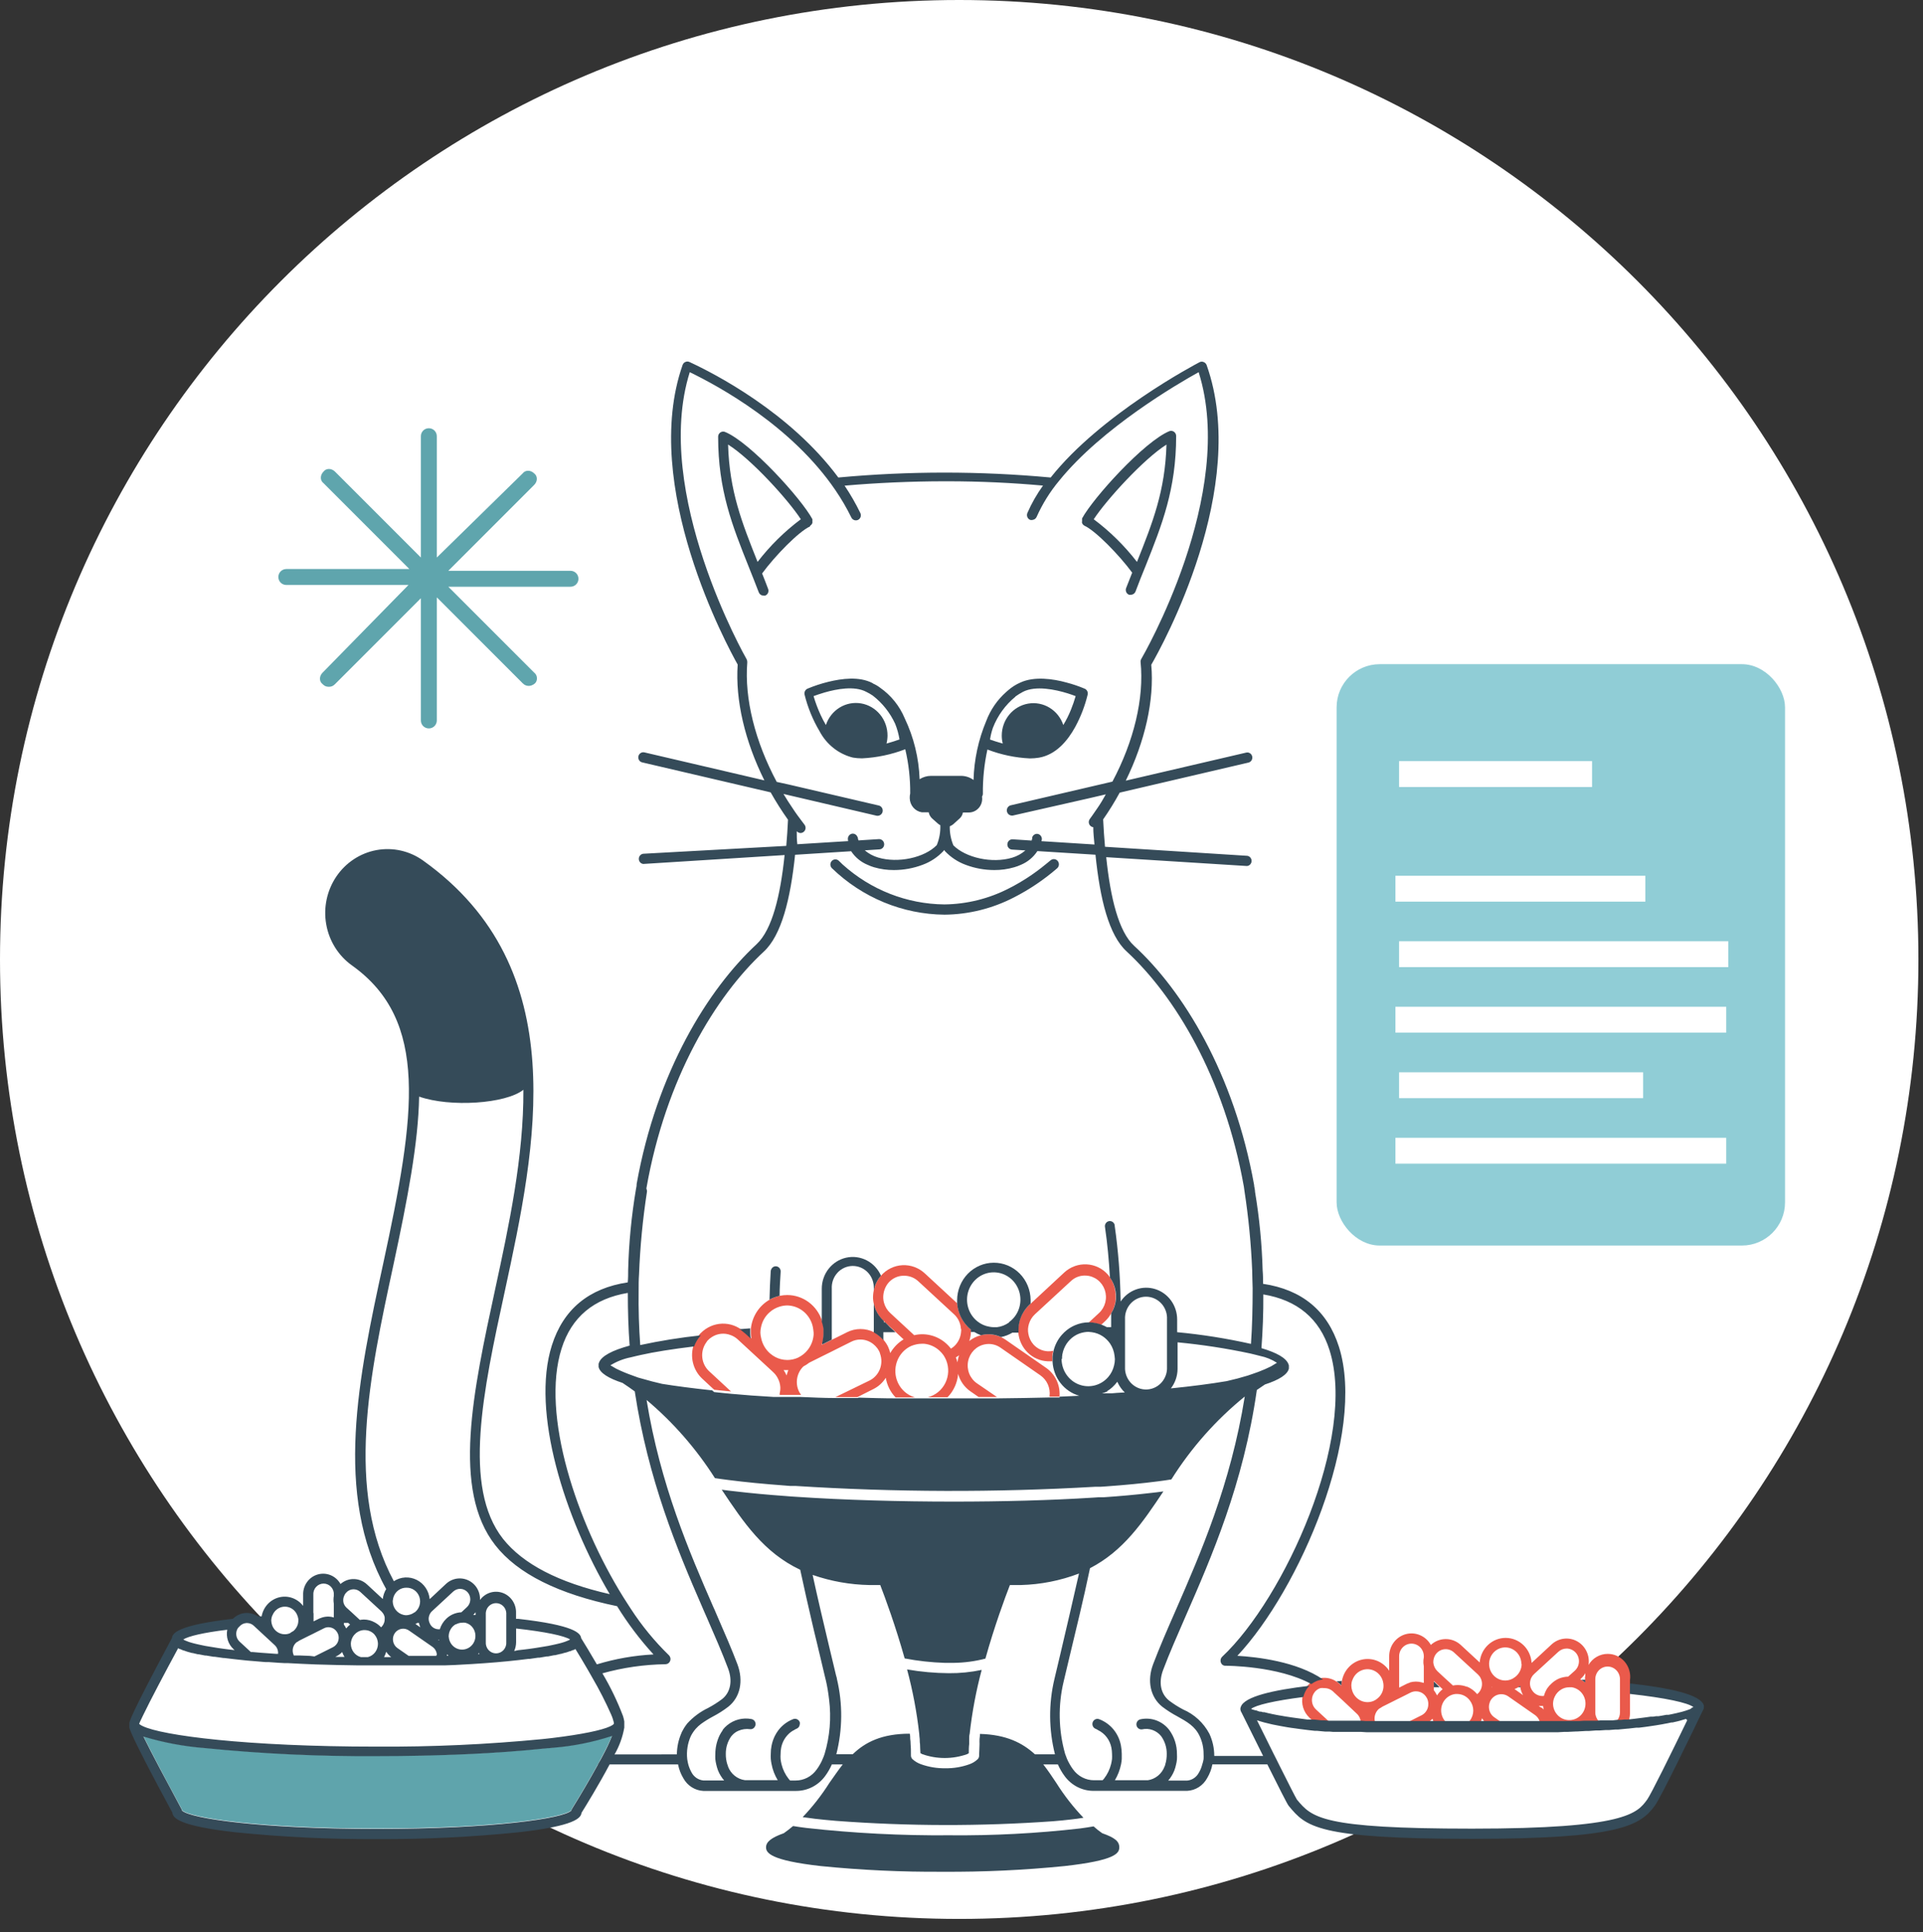
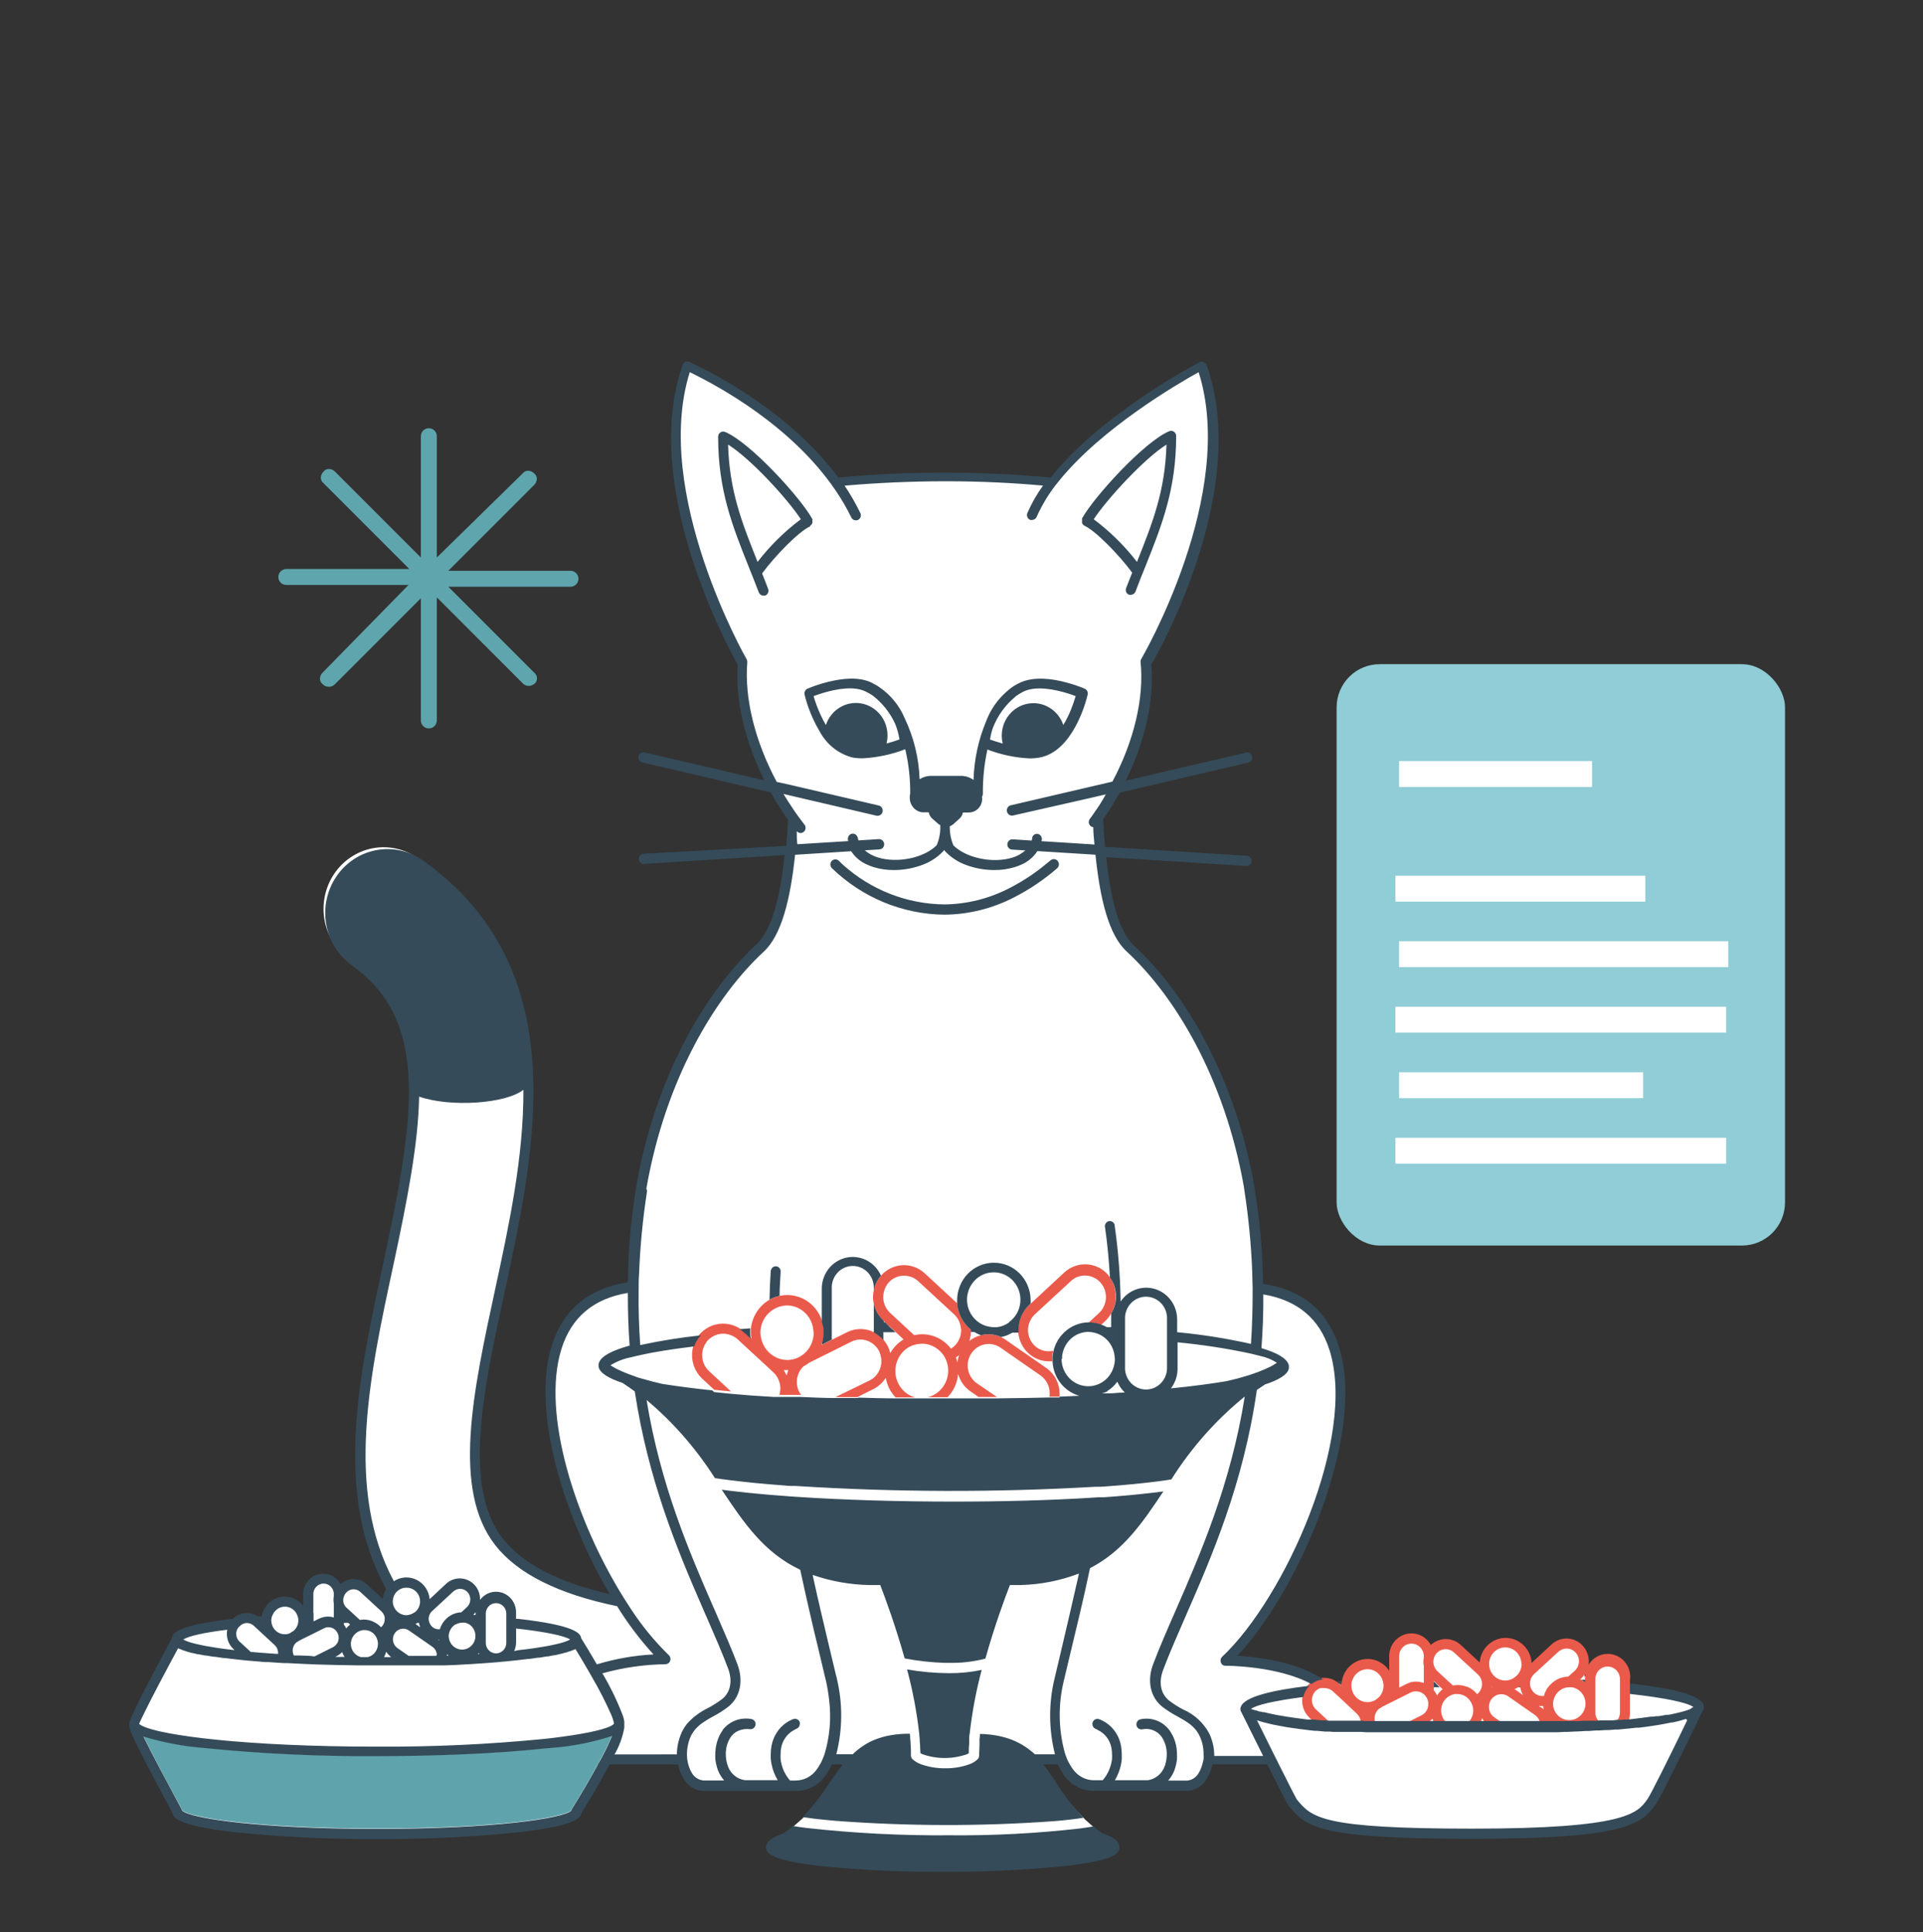
<svg xmlns="http://www.w3.org/2000/svg" width="223" height="224" viewBox="0 0 223 224" fill="none">
  <rect x="0" y="0" width="223" height="224" fill="#333333" stroke="none" />
  <g clip-path="url(#clip0)">
    <path d="M111.234 222.467C172.667 222.467 222.468 172.666 222.468 111.234C222.468 49.801 172.667 0 111.234 0C49.801 0 0 49.801 0 111.234C0 172.666 49.801 222.467 111.234 222.467Z" fill="white" />
  </g>
  <path d="M140.378 204.263L147.165 204.263L147.25 204.422C149.201 208.326 149.619 209.08 149.696 209.183C151.623 211.492 152.792 212.889 170.693 212.889C187.72 212.889 190.041 211.413 191.698 209.159C192.255 208.405 195.01 202.811 197.2 198.256L197.262 198.137C197.3 198.066 197.324 197.988 197.332 197.907C197.336 197.868 197.336 197.828 197.332 197.788L197.603 197.677L197.324 197.772C197.146 197.225 195.83 196.185 189.012 195.463L188.757 195.463L188.757 194.4C188.74 193.894 188.567 193.407 188.262 193.009C187.957 192.611 187.536 192.323 187.061 192.187C186.586 192.051 186.08 192.073 185.619 192.252C185.157 192.43 184.762 192.754 184.492 193.178L183.718 194.463L183.95 192.972C184.013 192.495 183.933 192.01 183.721 191.581C183.51 191.152 183.176 190.798 182.765 190.567C182.353 190.336 181.884 190.238 181.417 190.286C180.95 190.335 180.509 190.527 180.15 190.837L177.372 193.4L177.372 192.773C177.291 192.098 176.973 191.477 176.477 191.025C175.982 190.573 175.343 190.321 174.68 190.316C174.017 190.311 173.375 190.554 172.873 190.999C172.372 191.443 172.045 192.06 171.954 192.733L171.916 193.344L169.277 190.9C168.851 190.51 168.3 190.294 167.729 190.294C167.158 190.294 166.607 190.51 166.181 190.9L165.918 191.146L165.732 190.829C165.468 190.398 165.077 190.064 164.615 189.878C164.153 189.692 163.645 189.662 163.165 189.793C162.686 189.925 162.26 190.21 161.95 190.608C161.64 191.006 161.463 191.495 161.444 192.003L161.444 194.646L160.918 193.852C160.666 193.472 160.327 193.16 159.93 192.944C159.534 192.728 159.092 192.615 158.643 192.614C157.986 192.589 157.342 192.807 156.83 193.23C156.317 193.653 155.972 194.252 155.857 194.916L155.818 195.146L154.874 195.217L154.796 195.162C154.392 194.887 153.911 194.753 153.426 194.781L153.318 194.781L153.163 194.733C150.215 192.71 145.764 192.178 143.373 192.043L142.738 192.003L143.179 191.535C150.052 184.267 158.178 166.349 154.92 156.034C153.635 151.979 150.756 149.598 146.36 148.94L146.12 148.94L146.12 148.686L146.074 147.154C145.985 144.111 145.69 141.078 145.192 138.076L145.06 137.283C143.048 126.118 137.878 115.787 131.23 109.653C129.566 108.121 128.482 104.693 127.91 99.194L127.794 97.988C127.708 96.989 127.639 95.933 127.585 94.814L127.585 94.711L127.647 94.624C128.334 93.636 128.97 92.611 129.55 91.553L130.27 90.164C132.515 85.594 133.552 80.88 133.196 76.897L133.196 76.802L133.25 76.722C134.426 74.675 144.642 56.321 139.65 42.236C139.638 42.197 139.617 42.16 139.589 42.13C139.56 42.1 139.526 42.076 139.488 42.062C139.45 42.044 139.409 42.035 139.368 42.035C139.326 42.035 139.285 42.044 139.248 42.062C138.784 42.308 127.832 48.077 122.066 55.369L121.966 55.488L121.811 55.488C113.634 54.73 105.408 54.73 97.231 55.488L97.037 55.488L96.937 55.361C91.318 47.775 82.387 43.26 79.779 42.054C79.742 42.038 79.702 42.03 79.662 42.03C79.623 42.03 79.583 42.038 79.546 42.054C79.472 42.088 79.414 42.151 79.384 42.228C74.516 56.115 84.585 74.651 85.753 76.714L85.8 76.794L85.8 76.889C85.513 80.856 86.574 85.618 88.896 90.156L89.623 91.545C90.231 92.64 90.898 93.7 91.62 94.719L91.682 94.806L91.682 94.933C91.628 95.981 91.558 97.004 91.473 97.972L91.357 99.178C90.784 104.686 89.701 108.106 88.037 109.645C81.388 115.779 76.219 126.118 74.198 137.299L74.106 137.886C73.578 140.977 73.272 144.104 73.192 147.241C73.192 147.718 73.192 148.186 73.192 148.654L73.192 148.892L72.953 148.892C68.549 149.551 65.67 151.931 64.385 155.986C61.924 163.754 65.933 175.951 71.064 184.592L71.412 185.187L70.747 185.036C64.749 183.664 60.531 181.466 58.209 178.506C53.434 172.396 55.833 161.279 58.379 149.511C61.963 132.95 66.413 112.351 49.015 99.94C48.275 99.291 47.411 98.808 46.478 98.522C45.546 98.235 44.565 98.153 43.599 98.28C42.633 98.406 41.704 98.739 40.872 99.257C40.039 99.774 39.322 100.465 38.766 101.284C38.209 102.104 37.827 103.033 37.643 104.014C37.459 104.994 37.477 106.003 37.697 106.975C37.917 107.948 38.333 108.862 38.919 109.66C39.504 110.457 40.246 111.12 41.097 111.605C50.214 118.112 48.597 129.062 44.843 146.432C42.011 159.541 39.085 173.094 45.145 184.005L45.23 184.156L45.137 184.306C44.95 184.62 44.833 184.972 44.797 185.338L44.727 185.909L42.483 183.838C42.116 183.497 41.64 183.304 41.145 183.295C40.649 183.286 40.167 183.462 39.789 183.791L39.534 184.013L39.356 183.727C39.12 183.339 38.767 183.039 38.35 182.875C37.934 182.711 37.476 182.691 37.047 182.817C36.618 182.944 36.242 183.21 35.974 183.576C35.706 183.943 35.562 184.388 35.564 184.846L35.564 186.981L35.045 186.306C34.757 185.928 34.368 185.644 33.927 185.487C33.485 185.33 33.008 185.307 32.554 185.421C32.099 185.535 31.687 185.781 31.365 186.129C31.044 186.478 30.828 186.914 30.742 187.385L30.696 187.607L29.922 187.671L29.837 187.615C29.452 187.354 28.992 187.235 28.532 187.28C28.073 187.325 27.643 187.53 27.314 187.861L27.244 187.933L27.143 187.933C22.763 188.441 20.402 189.123 20.332 189.909L20.294 190.02C15.82 198.272 15.341 199.589 15.341 199.772C15.337 199.833 15.337 199.894 15.341 199.954L15.341 200.05C15.337 200.11 15.337 200.171 15.341 200.232C15.341 200.415 15.82 201.732 20.294 209.976L20.294 210.095C20.371 210.889 22.801 211.587 27.329 212.103C32.779 212.657 38.252 212.921 43.729 212.897C49.205 212.922 54.679 212.657 60.128 212.103C65.825 211.46 67.094 210.667 67.163 210.111L67.163 209.984C67.744 209.056 69.222 206.636 70.414 204.43L70.491 204.279L78.842 204.279L78.889 204.517C78.991 205.042 79.183 205.544 79.454 206.001C79.663 206.389 79.966 206.715 80.333 206.95C80.7 207.185 81.119 207.319 81.551 207.342L92.316 207.342C92.925 207.349 93.527 207.21 94.073 206.934C94.619 206.658 95.093 206.254 95.459 205.755C95.764 205.361 96.024 204.933 96.233 204.477L96.31 204.303L98.369 204.303L97.982 204.787C97.455 205.453 96.96 206.191 96.488 206.913C95.46 208.245 94.353 209.512 93.175 210.706C93.222 210.706 91.775 211.928 91.821 211.936C97.94 212.911 104.119 213.441 110.31 213.523C115.884 213.445 121.443 212.914 126.935 211.936C126.981 211.936 125.681 210.841 125.735 210.833C124.526 209.621 123.393 208.33 122.345 206.969C121.873 206.247 121.378 205.509 120.851 204.842L120.464 204.358L122.957 204.358L123.034 204.533C123.243 204.986 123.502 205.412 123.808 205.803C124.173 206.302 124.648 206.706 125.194 206.981C125.74 207.257 126.341 207.397 126.95 207.39L137.669 207.39C138.102 207.371 138.523 207.237 138.89 207.002C139.258 206.767 139.56 206.439 139.766 206.049C140.041 205.596 140.232 205.096 140.331 204.573L140.378 204.263Z" fill="white" />
  <path d="M64.099 202.579L63.635 202.627L63.519 202.627L62.938 202.682C57.683 203.238 50.904 203.547 43.683 203.547C37.021 203.59 30.361 203.278 23.731 202.611C21.326 202.423 18.947 201.976 16.634 201.278C17.501 203.055 19.335 206.523 21.045 209.673C21.076 209.73 21.097 209.792 21.107 209.856C21.974 210.76 30.185 211.982 43.683 211.982C57.18 211.982 65.392 210.76 66.259 209.856C66.277 209.78 66.305 209.708 66.344 209.641C67.234 208.213 68.371 206.293 69.331 204.539C69.439 204.341 69.548 204.142 69.648 203.944C69.749 203.746 69.865 203.547 69.966 203.349C70.341 202.65 70.677 201.929 70.972 201.191C68.742 201.926 66.435 202.392 64.099 202.579Z" fill="#5FA4AC" />
  <path d="M186.42 191.739C185.976 191.74 185.54 191.858 185.154 192.082C184.767 192.306 184.444 192.628 184.214 193.017C184.296 192.477 184.213 191.924 183.976 191.434C183.74 190.944 183.361 190.541 182.892 190.28C182.424 190.019 181.888 189.914 181.358 189.978C180.829 190.041 180.331 190.271 179.934 190.636L177.612 192.787C177.565 192.006 177.231 191.272 176.677 190.733C176.123 190.195 175.39 189.891 174.627 189.884C173.864 189.877 173.126 190.167 172.563 190.695C171.999 191.224 171.652 191.951 171.591 192.731L169.393 190.7C168.916 190.263 168.299 190.021 167.659 190.021C167.02 190.021 166.403 190.263 165.926 190.7C165.643 190.192 165.203 189.794 164.676 189.569C164.149 189.343 163.565 189.303 163.013 189.454C162.462 189.606 161.975 189.94 161.628 190.405C161.281 190.87 161.094 191.44 161.096 192.025L161.096 193.691C160.758 193.179 160.278 192.783 159.718 192.552C159.158 192.322 158.543 192.269 157.953 192.399C157.363 192.53 156.825 192.838 156.407 193.285C155.99 193.731 155.712 194.296 155.609 194.906C155.575 195.075 155.557 195.248 155.555 195.421L155.315 195.199C155.215 195.106 155.106 195.023 154.99 194.953C154.534 194.64 153.991 194.487 153.442 194.517L153.365 194.517C153.099 194.54 152.838 194.605 152.591 194.707C152.385 194.797 152.19 194.912 152.01 195.048C151.933 195.112 151.871 195.183 151.802 195.247C151.751 195.288 151.705 195.333 151.662 195.382C151.519 195.54 151.399 195.719 151.306 195.913C151.204 196.114 151.126 196.328 151.074 196.548C150.965 197.011 150.98 197.495 151.116 197.95C151.252 198.405 151.505 198.814 151.848 199.135L152.165 199.429L152.297 199.429L152.692 199.468L153.133 199.516L153.52 199.516L153.976 199.563L154.1 199.563L152.606 198.183C152.36 197.954 152.199 197.644 152.151 197.307C152.103 196.969 152.171 196.625 152.343 196.334C152.388 196.255 152.44 196.18 152.498 196.112C152.661 195.931 152.866 195.794 153.094 195.715C153.24 195.687 153.389 195.684 153.535 195.707L153.613 195.707C153.743 195.709 153.873 195.728 153.999 195.763C154.21 195.825 154.405 195.934 154.572 196.08L154.688 196.191L155.78 197.199L157.327 198.659C157.469 198.785 157.583 198.94 157.664 199.113C157.745 199.286 157.791 199.475 157.8 199.667C157.807 199.754 157.807 199.841 157.8 199.928L158.318 199.968L158.86 199.968L158.945 199.968L159.363 199.968L159.603 199.968C159.579 199.938 159.559 199.906 159.541 199.873C159.378 199.523 159.355 199.121 159.479 198.754C159.564 198.495 159.72 198.266 159.928 198.095C160.061 198.024 160.19 197.944 160.315 197.857L161.476 197.278L162.01 197.008L162.544 196.746L163.581 196.223C163.774 196.129 163.986 196.08 164.2 196.08C164.361 196.078 164.52 196.105 164.672 196.159C164.778 196.197 164.88 196.247 164.974 196.31C165.15 196.425 165.298 196.58 165.407 196.762C165.44 196.807 165.469 196.855 165.492 196.905C165.577 197.084 165.624 197.278 165.632 197.476C165.643 197.662 165.62 197.848 165.562 198.024C165.502 198.207 165.406 198.376 165.281 198.52C165.156 198.665 165.005 198.782 164.835 198.865L162.381 200.095L162.807 200.095L163.434 200.095L163.62 200.095L164.037 200.095L164.641 200.095L164.873 200.095L165.338 199.857C165.63 199.707 165.892 199.503 166.112 199.254C166.208 199.566 166.351 199.861 166.537 200.127L168.503 200.127C168.081 200.013 167.712 199.75 167.46 199.384C167.209 199.019 167.09 198.574 167.126 198.128C167.162 197.683 167.35 197.264 167.657 196.946C167.964 196.628 168.37 196.431 168.805 196.389L168.983 196.389C169.268 196.39 169.55 196.458 169.805 196.589C170.06 196.72 170.282 196.909 170.453 197.143C170.58 197.311 170.679 197.499 170.747 197.699C170.813 197.893 170.847 198.096 170.848 198.302C170.848 198.728 170.708 199.142 170.451 199.477C170.195 199.812 169.836 200.049 169.432 200.151L171.398 200.151C171.606 199.863 171.766 199.541 171.87 199.198C172.062 199.542 172.326 199.838 172.644 200.063L172.767 200.143L174.803 200.143L173.294 199.095C173.136 198.989 173.002 198.852 172.898 198.691C172.794 198.53 172.723 198.349 172.69 198.159C172.62 197.776 172.698 197.381 172.907 197.056C173.122 196.736 173.45 196.515 173.822 196.441C174.194 196.367 174.58 196.445 174.896 196.659L177.992 198.818C178.147 198.925 178.281 199.063 178.385 199.224C178.488 199.385 178.56 199.565 178.595 199.754C178.607 199.849 178.607 199.945 178.595 200.04L179.021 200.04L179.168 200.04L179.601 200.04L179.849 200.04C179.859 199.918 179.859 199.796 179.849 199.675C180.016 199.84 180.201 199.986 180.398 200.111L180.902 200.111L181.451 200.111L182.016 200.111L182.519 200.111L183.1 200.111L183.657 200.071L183.858 200.071C183.988 199.968 184.11 199.854 184.222 199.73C184.28 199.837 184.347 199.938 184.423 200.032L184.671 200.032L185.135 200.032L185.615 199.992L186.056 199.992L186.404 199.992C186.029 199.984 185.672 199.826 185.409 199.551C185.146 199.277 184.998 198.909 184.996 198.524L184.996 194.675C184.996 194.286 185.147 193.913 185.415 193.637C185.684 193.362 186.048 193.207 186.427 193.207C186.807 193.207 187.171 193.362 187.44 193.637C187.708 193.913 187.859 194.286 187.859 194.675L187.859 198.524C187.859 198.869 187.74 199.203 187.523 199.467C187.307 199.731 187.007 199.908 186.675 199.968L186.977 199.968L187.495 199.913L187.867 199.913L187.96 199.913L188.339 199.873L188.703 199.873C188.911 199.492 189.02 199.063 189.02 198.627L189.02 194.779C189.074 194.398 189.047 194.011 188.94 193.642C188.834 193.274 188.65 192.933 188.403 192.644C188.156 192.355 187.851 192.125 187.508 191.969C187.166 191.813 186.794 191.734 186.42 191.739ZM180.097 197.5C180.104 197.224 180.17 196.954 180.29 196.707C180.456 196.348 180.726 196.051 181.064 195.858C181.148 195.807 181.236 195.765 181.327 195.731C181.528 195.654 181.74 195.614 181.954 195.612C182.065 195.604 182.176 195.604 182.287 195.612C182.754 195.687 183.176 195.942 183.467 196.325C183.758 196.707 183.897 197.189 183.854 197.672C183.812 198.155 183.592 198.604 183.239 198.927C182.887 199.25 182.427 199.424 181.954 199.413C181.708 199.412 181.464 199.361 181.237 199.263C181.01 199.164 180.805 199.021 180.632 198.841C180.459 198.661 180.323 198.448 180.231 198.214C180.139 197.98 180.094 197.729 180.097 197.476L180.097 197.5ZM175.631 195.818C175.774 195.762 175.914 195.695 176.049 195.62C176.137 195.574 176.222 195.524 176.304 195.469L176.304 195.628C176.359 195.943 176.466 196.247 176.622 196.524L175.631 195.818ZM172.992 195.643C172.992 195.643 172.992 195.596 172.992 195.572L173.038 195.572L172.992 195.643ZM170.121 195.556C169.777 195.422 169.413 195.353 169.045 195.35C168.858 195.352 168.671 195.37 168.488 195.405L168.023 194.977L167.389 194.398L166.692 193.747C166.416 193.48 166.245 193.119 166.212 192.731C166.209 192.57 166.23 192.41 166.274 192.255C166.334 192.041 166.439 191.843 166.584 191.676C166.838 191.389 167.193 191.216 167.571 191.195C167.95 191.174 168.32 191.307 168.604 191.565L171.398 194.136C171.471 194.207 171.538 194.284 171.599 194.366C171.72 194.547 171.802 194.753 171.839 194.969C171.876 195.19 171.865 195.416 171.806 195.631C171.747 195.847 171.642 196.046 171.498 196.215C171.439 196.286 171.371 196.35 171.297 196.405C170.98 196.02 170.576 195.721 170.121 195.532L170.121 195.556ZM166.638 196.588C166.638 196.54 166.638 196.493 166.584 196.445C166.499 196.265 166.392 196.097 166.266 195.945C166.266 195.945 166.266 195.897 166.266 195.866L166.266 194.913L166.305 194.913L166.94 195.501L167.296 195.834C167.039 196.038 166.816 196.285 166.638 196.564L166.638 196.588ZM163.496 195.072C163.366 195.111 163.24 195.159 163.116 195.215L162.25 195.651L162.25 192.017C162.25 191.628 162.401 191.254 162.669 190.979C162.938 190.704 163.302 190.549 163.681 190.549C164.061 190.549 164.425 190.704 164.694 190.979C164.962 191.254 165.113 191.628 165.113 192.017L165.113 192.128C165.068 192.347 165.05 192.571 165.059 192.795C165.069 192.925 165.087 193.055 165.113 193.184L165.113 195.104C165.032 195.078 164.949 195.057 164.866 195.04C164.417 194.917 163.943 194.92 163.496 195.048L163.496 195.072ZM156.817 194.81C156.935 194.449 157.156 194.133 157.451 193.902C157.746 193.672 158.102 193.537 158.473 193.516C158.844 193.494 159.212 193.587 159.531 193.783C159.849 193.978 160.104 194.267 160.261 194.612C160.346 194.797 160.401 194.996 160.423 195.199C160.465 195.518 160.425 195.842 160.307 196.14C160.189 196.438 159.997 196.699 159.75 196.897C159.613 197.019 159.459 197.118 159.293 197.191C159.055 197.291 158.8 197.34 158.543 197.334C158.285 197.328 158.032 197.268 157.799 197.157C157.566 197.046 157.357 196.886 157.187 196.689C157.016 196.491 156.888 196.26 156.809 196.009C156.744 195.82 156.71 195.621 156.708 195.421C156.709 195.205 156.745 194.99 156.817 194.786L156.817 194.81ZM176.459 192.914C176.454 193.211 176.382 193.503 176.247 193.766C176.113 194.029 175.921 194.256 175.685 194.429C175.365 194.686 174.97 194.826 174.563 194.826C174.192 194.828 173.829 194.716 173.52 194.506C173.21 194.295 172.969 193.996 172.826 193.644C172.684 193.293 172.646 192.906 172.718 192.533C172.79 192.16 172.969 191.817 173.231 191.548C173.493 191.279 173.828 191.096 174.192 191.022C174.556 190.948 174.933 190.987 175.276 191.133C175.618 191.28 175.911 191.527 176.116 191.844C176.321 192.161 176.43 192.533 176.428 192.914L176.459 192.914ZM180.708 191.501C180.971 191.257 181.313 191.121 181.668 191.12L181.745 191.12C182.124 191.145 182.479 191.318 182.736 191.605C182.989 191.895 183.12 192.277 183.1 192.667C183.08 193.057 182.91 193.422 182.627 193.684L181.853 194.374C181.49 194.386 181.132 194.461 180.793 194.596C180.482 194.732 180.194 194.92 179.942 195.152C179.752 195.322 179.581 195.514 179.431 195.723C179.256 196 179.123 196.302 179.036 196.619L178.781 196.619C178.4 196.597 178.044 196.42 177.79 196.128C177.666 195.986 177.569 195.822 177.504 195.643C177.439 195.461 177.413 195.266 177.427 195.072C177.441 194.867 177.497 194.667 177.589 194.485C177.667 194.332 177.772 194.194 177.899 194.08L180.708 191.501ZM183.804 194.398L183.804 195.048C183.656 194.928 183.498 194.822 183.332 194.731L183.254 194.691L183.378 194.564C183.562 194.395 183.719 194.197 183.842 193.977C183.83 194.109 183.825 194.241 183.827 194.374L183.804 194.398ZM178.696 197.961L178.433 197.778C178.528 197.786 178.624 197.786 178.719 197.778L178.943 197.778C178.957 197.914 178.977 198.049 179.005 198.183C178.918 198.092 178.822 198.009 178.719 197.937L178.696 197.961Z" fill="#EA5A4B" />
  <path d="M121.255 158.54L116.611 155.318C116.437 155.198 116.253 155.094 116.062 155.008C115.388 154.695 114.635 154.606 113.91 154.755C113.85 154.767 113.79 154.783 113.732 154.802C113.248 154.926 112.794 155.153 112.401 155.469C112.516 155.131 112.581 154.778 112.594 154.421C112.594 154.326 112.594 154.239 112.594 154.144C112.469 154.046 112.35 153.94 112.238 153.826C112.132 153.718 112.031 153.604 111.936 153.485C111.87 153.401 111.808 153.314 111.751 153.223C111.515 152.887 111.332 152.514 111.209 152.12C111.099 151.789 111.029 151.445 111 151.096L107.239 147.621C106.888 147.296 106.479 147.046 106.034 146.884C105.589 146.722 105.117 146.651 104.646 146.676C104.174 146.701 103.712 146.821 103.286 147.03C102.859 147.238 102.477 147.531 102.162 147.891C102.007 148.066 101.869 148.258 101.751 148.462C101.549 148.816 101.405 149.202 101.326 149.605C101.258 149.917 101.23 150.237 101.241 150.557C101.293 151.251 101.523 151.919 101.906 152.493C102.058 152.712 102.232 152.914 102.425 153.096L102.487 153.16L102.634 153.287L103.253 153.866L103.888 154.445L104.785 155.278C104.146 155.664 103.614 156.21 103.237 156.865C103.179 156.617 103.096 156.375 102.99 156.143C102.853 155.856 102.679 155.589 102.471 155.35C102.305 155.15 102.118 154.969 101.914 154.81C101.74 154.676 101.557 154.557 101.365 154.453C100.874 154.206 100.336 154.078 99.79 154.078C99.243 154.078 98.705 154.206 98.215 154.453L97.951 154.588L96.512 155.302L95.955 155.58L95.405 155.857L95.297 155.905C95.33 155.814 95.358 155.721 95.382 155.627C95.464 155.317 95.511 154.997 95.521 154.675C95.525 154.614 95.525 154.553 95.521 154.493C95.529 154.358 95.529 154.223 95.521 154.088C95.506 153.893 95.475 153.699 95.428 153.509C95.428 153.398 95.374 153.287 95.343 153.175C95.07 152.295 94.53 151.526 93.802 150.979C93.075 150.433 92.197 150.138 91.296 150.136C91.01 150.137 90.725 150.166 90.444 150.224C90.245 150.27 90.049 150.328 89.856 150.398C89.657 150.472 89.463 150.56 89.276 150.66C88.676 150.995 88.164 151.472 87.781 152.052C87.399 152.632 87.158 153.298 87.078 153.993C87.078 154.159 87.078 154.326 87.078 154.493C87.078 154.493 87.078 154.556 87.078 154.588C87.084 154.785 87.102 154.981 87.132 155.175L86.544 154.635L86.249 154.366C85.551 153.748 84.65 153.422 83.728 153.455C82.806 153.487 81.929 153.875 81.273 154.54L81.172 154.635C81.021 154.809 80.886 154.998 80.77 155.199C80.655 155.399 80.557 155.609 80.476 155.826C80.228 156.518 80.187 157.27 80.359 157.985C80.532 158.701 80.909 159.347 81.443 159.841L82.604 160.92L82.829 161.118L83.804 161.222L84.779 161.317L84.547 161.111L82.225 158.96C81.784 158.55 81.504 157.989 81.44 157.382C81.376 156.774 81.531 156.164 81.877 155.667C81.931 155.588 81.977 155.508 82.039 155.429C82.192 155.262 82.367 155.118 82.558 155.001C82.88 154.793 83.246 154.666 83.624 154.629C84.003 154.591 84.385 154.645 84.74 154.786C85.024 154.888 85.287 155.044 85.514 155.246L85.576 155.302L89.554 158.976L89.686 159.103C89.882 159.285 90.047 159.499 90.173 159.738C90.36 160.07 90.468 160.442 90.491 160.825C90.5 161.071 90.474 161.317 90.413 161.555L90.413 161.714L90.971 161.714L91.543 161.714L92.201 161.714L92.898 161.714L92.805 161.571C92.736 161.473 92.677 161.37 92.627 161.261C92.414 160.788 92.352 160.259 92.45 159.747C92.547 159.236 92.798 158.769 93.168 158.413C93.408 158.289 93.636 158.143 93.85 157.976L95.823 156.992L96.342 156.738L96.86 156.476L98.718 155.548C99.047 155.38 99.41 155.293 99.778 155.294C100.32 155.296 100.845 155.483 101.272 155.826C101.445 155.964 101.601 156.124 101.736 156.302C101.825 156.428 101.905 156.561 101.976 156.699C102.012 156.78 102.041 156.865 102.061 156.953C102.266 157.529 102.256 158.163 102.033 158.733C101.81 159.302 101.39 159.768 100.854 160.039L97.038 161.896L96.876 161.968L98.145 161.968C98.563 161.968 98.996 161.968 99.422 161.968L99.53 161.92L101.295 161.031C101.877 160.739 102.369 160.289 102.719 159.73C102.861 160.591 103.258 161.386 103.857 162.007L106.124 162.007C105.506 161.838 104.954 161.476 104.544 160.971C104.135 160.466 103.888 159.844 103.838 159.189C103.788 158.535 103.937 157.88 104.264 157.316C104.592 156.752 105.082 156.306 105.668 156.04C105.88 155.953 106.101 155.886 106.325 155.842C106.509 155.807 106.696 155.788 106.883 155.786C106.976 155.786 107.068 155.786 107.161 155.786C107.822 155.848 108.446 156.126 108.941 156.58C109.124 156.745 109.287 156.932 109.429 157.135C109.541 157.312 109.639 157.498 109.723 157.691C109.893 158.113 109.972 158.568 109.955 159.024C109.938 159.481 109.825 159.928 109.623 160.336C109.422 160.743 109.137 161.102 108.788 161.386C108.44 161.67 108.035 161.874 107.602 161.983L109.886 161.983C110.593 161.258 111.026 160.299 111.108 159.278C111.334 160.1 111.835 160.814 112.525 161.293L113.484 161.96L115.613 161.96L113.291 160.373C112.891 160.097 112.58 159.705 112.398 159.248C112.216 158.79 112.171 158.288 112.268 157.804C112.365 157.32 112.6 156.877 112.943 156.53C113.287 156.183 113.723 155.949 114.196 155.857C114.349 155.826 114.505 155.81 114.661 155.81C115.146 155.809 115.621 155.958 116.023 156.238L120.666 159.46C121.036 159.721 121.329 160.081 121.514 160.5C121.698 160.92 121.766 161.384 121.711 161.841C121.707 161.867 121.707 161.894 121.711 161.92L122.292 161.92L122.872 161.92C122.872 161.92 122.872 161.856 122.872 161.825C122.909 161.18 122.779 160.536 122.495 159.959C122.211 159.382 121.783 158.892 121.255 158.54ZM111.24 153.223C111.32 153.414 111.377 153.613 111.41 153.818C111.41 153.905 111.41 153.993 111.449 154.08C111.488 154.167 111.449 154.302 111.449 154.413C111.407 154.958 111.192 155.474 110.837 155.881C110.674 156.067 110.484 156.225 110.273 156.349C109.878 155.83 109.373 155.411 108.796 155.122C108.22 154.833 107.586 154.683 106.945 154.683C106.632 154.684 106.32 154.721 106.016 154.794L105.621 154.429L104.987 153.842L104.36 153.263L103.23 152.215C102.883 151.898 102.633 151.485 102.51 151.025C102.462 150.852 102.433 150.673 102.425 150.493C102.402 149.834 102.623 149.191 103.044 148.692C103.258 148.452 103.517 148.258 103.806 148.122C104.094 147.985 104.406 147.909 104.723 147.899L104.855 147.899C105.455 147.897 106.034 148.123 106.48 148.533L110.659 152.39C110.909 152.622 111.106 152.906 111.24 153.223ZM91.218 159.46C91.125 159.239 91.008 159.028 90.87 158.833L91.257 158.833L91.419 158.833C91.337 159.037 91.27 159.246 91.218 159.46ZM88.177 154.509C88.177 154.314 88.198 154.12 88.239 153.929C88.362 153.235 88.715 152.604 89.237 152.144C89.409 151.986 89.598 151.85 89.802 151.739C89.992 151.635 90.192 151.55 90.398 151.485C90.679 151.397 90.971 151.349 91.265 151.342C91.922 151.348 92.561 151.568 93.088 151.97C93.615 152.372 94.004 152.936 94.198 153.58C94.253 153.769 94.292 153.963 94.314 154.159C94.335 154.275 94.348 154.391 94.353 154.509C94.353 154.588 94.353 154.667 94.353 154.747C94.319 155.179 94.2 155.601 94.001 155.984C93.803 156.368 93.53 156.705 93.2 156.976C92.992 157.146 92.766 157.29 92.526 157.405C92.135 157.577 91.714 157.667 91.288 157.667C91.04 157.664 90.793 157.632 90.553 157.571C90.342 157.516 90.137 157.439 89.941 157.341C89.732 157.233 89.535 157.103 89.353 156.953C88.79 156.486 88.403 155.832 88.262 155.104C88.213 154.909 88.185 154.709 88.177 154.509ZM111.031 157.944C110.985 157.746 110.923 157.552 110.845 157.365C110.975 157.292 111.099 157.21 111.217 157.119C111.124 157.386 111.062 157.663 111.031 157.944Z" fill="#EA5A4B" />
  <path d="M128.724 148.096C128.646 147.993 128.584 147.89 128.499 147.794C128.186 147.433 127.806 147.14 127.38 146.932C126.955 146.723 126.494 146.604 126.023 146.58C125.551 146.554 125.078 146.622 124.632 146.783C124.185 146.944 123.774 147.193 123.422 147.517L119.483 151.175L119.274 151.373C119.035 151.609 118.827 151.876 118.655 152.167C118.539 152.352 118.44 152.549 118.361 152.754C118.28 152.948 118.218 153.15 118.175 153.357C118.131 153.55 118.102 153.746 118.09 153.944L118.09 154C118.078 154.177 118.078 154.354 118.09 154.531C118.176 155.402 118.564 156.213 119.183 156.816C119.802 157.418 120.611 157.773 121.464 157.816L121.658 157.816C121.781 157.824 121.905 157.824 122.029 157.816C122.029 157.753 122.029 157.689 122.029 157.626C122.029 157.563 122.029 157.364 122.029 157.229C122.053 157.018 122.09 156.809 122.138 156.602C121.934 156.649 121.726 156.667 121.518 156.658C121.201 156.646 120.89 156.569 120.601 156.433C120.313 156.297 120.054 156.104 119.839 155.864C119.533 155.514 119.329 155.082 119.251 154.619C119.218 154.435 119.205 154.249 119.212 154.063C119.227 153.867 119.264 153.672 119.32 153.484C119.449 153.057 119.687 152.674 120.009 152.373L124.188 148.516C124.424 148.294 124.702 148.124 125.003 148.015C125.305 147.905 125.626 147.86 125.945 147.882C126.426 147.907 126.888 148.078 127.274 148.372C127.659 148.667 127.951 149.072 128.112 149.537C128.272 150.002 128.295 150.505 128.177 150.983C128.058 151.461 127.804 151.892 127.447 152.222L126.255 153.325C126.515 153.328 126.774 153.355 127.029 153.405C127.256 153.448 127.478 153.512 127.694 153.595L128.213 153.111C128.452 152.877 128.658 152.61 128.824 152.317C129.137 151.821 129.328 151.255 129.382 150.667C129.382 150.619 129.382 150.58 129.382 150.532C129.395 150.267 129.379 150 129.335 149.739C129.264 149.148 129.054 148.585 128.724 148.096Z" fill="#EA5A4B" />
  <path d="M90.406 150.23C90.406 149.294 90.475 148.366 90.529 147.437C90.54 147.281 90.49 147.126 90.39 147.007C90.29 146.888 90.148 146.815 89.995 146.802C89.89 146.795 89.785 146.818 89.692 146.868C89.6 146.919 89.522 146.995 89.469 147.088C89.418 147.169 89.386 147.262 89.376 147.358C89.306 148.453 89.26 149.564 89.237 150.667C89.425 150.567 89.618 150.479 89.817 150.405C90.01 150.335 90.206 150.276 90.406 150.23Z" fill="#354B59" />
  <path d="M183.827 194.739L183.355 194.739C183.521 194.829 183.679 194.936 183.827 195.056L183.827 194.739Z" fill="#354B59" />
  <path d="M155.547 195.389C155.549 195.216 155.567 195.043 155.602 194.874L154.982 194.921C155.099 194.991 155.208 195.074 155.307 195.167L155.547 195.389Z" fill="#354B59" />
  <path d="M166.312 194.977L166.273 194.977L166.273 195.604L166.947 195.604L166.312 194.977Z" fill="#354B59" />
  <path d="M176.305 195.445C176.222 195.501 176.137 195.552 176.049 195.598L176.328 195.598L176.305 195.445Z" fill="#354B59" />
  <path d="M197.572 197.675C197.162 196.437 193.517 195.66 189.012 195.168L189.012 196.382C193.192 196.842 195.753 197.414 196.373 197.905L196.311 197.953L196.249 197.953L196.148 198.009L196.102 198.088L195.978 198.144L195.869 198.191L195.722 198.239L195.591 198.286L195.421 198.342L195.258 198.39L195.072 198.445L194.887 198.493L194.678 198.54L194.469 198.596L194.244 198.643L194.004 198.699L193.772 198.747L193.493 198.802L193.246 198.802L192.944 198.858L192.681 198.905L192.348 198.961L192.062 198.961L191.713 199.016L191.419 199.016L191.025 199.072L190.731 199.112L190.305 199.167L189.98 199.207L189.546 199.262L189.206 199.302L188.741 199.35L188.378 199.35L187.999 199.389L187.906 199.389L187.534 199.389L187.016 199.445L186.714 199.445L186.66 199.445L186.443 199.445L186.095 199.445L185.653 199.445L185.174 199.485L184.709 199.485L184.462 199.485L184.16 199.485L183.897 199.485L183.695 199.485L183.138 199.524L182.558 199.524L182.055 199.524L181.49 199.524L180.94 199.524L180.437 199.524L179.957 199.524L179.81 199.524L179.377 199.524L179.23 199.524L178.804 199.524L178.634 199.524L177.945 199.524L177.411 199.524L176.73 199.524L176.157 199.524L175.554 199.524L174.965 199.524L166.011 199.524L165.33 199.524L164.688 199.524L164.084 199.524L163.666 199.524L163.48 199.524L162.853 199.524L162.428 199.524L162.265 199.524L161.677 199.524L161.066 199.524L160.524 199.524L160.013 199.524L159.649 199.524L159.409 199.524L158.991 199.524L158.906 199.524L158.364 199.524L157.846 199.485L157.358 199.485L156.879 199.485L156.352 199.485L155.903 199.485L155.764 199.485L155.4 199.485L155.191 199.485L154.92 199.485L154.472 199.485L154.17 199.485L154.046 199.485L153.589 199.437L153.202 199.437L152.761 199.389L152.366 199.35L152.235 199.35L151.956 199.35L151.608 199.35L151.19 199.294L150.842 199.247L150.478 199.199L150.13 199.151L149.789 199.104L149.48 199.056L149.155 199.008L148.876 198.961L148.559 198.905L148.311 198.866L148.009 198.81L147.777 198.762L147.498 198.707L147.289 198.659L147.034 198.604L146.848 198.556L146.616 198.501L146.454 198.501L146.245 198.437L146.098 198.437L145.912 198.382L145.796 198.334L145.633 198.278L145.533 198.278L145.401 198.223L145.324 198.223L145.208 198.159L145.153 198.159L145.084 198.112C145.641 197.675 147.731 197.175 151.136 196.739C151.188 196.519 151.266 196.305 151.368 196.104C151.461 195.91 151.581 195.731 151.724 195.573C151.767 195.524 151.813 195.478 151.863 195.438C147.63 195.93 144.279 196.699 143.892 197.882C143.859 197.954 143.84 198.032 143.838 198.112C143.84 198.213 143.861 198.312 143.9 198.405L143.946 198.485L144.008 198.604C144.821 200.246 145.68 201.976 146.477 203.571L140.812 203.571C140.813 202.676 140.617 201.791 140.239 200.984C139.564 199.724 138.491 198.737 137.197 198.183C136.629 197.885 136.086 197.54 135.572 197.152C134.589 196.358 134.334 195.049 134.883 193.597C135.595 191.7 136.509 189.629 137.476 187.407C140.494 180.512 144.194 172.037 145.749 161.142C146.051 160.928 146.368 160.714 146.686 160.507C148.311 159.976 149.309 159.365 149.464 158.658C149.472 158.614 149.472 158.568 149.464 158.524C149.464 158.524 149.464 158.524 149.464 158.46C149.463 158.447 149.463 158.434 149.464 158.42C149.468 158.378 149.468 158.336 149.464 158.293C149.453 158.247 149.438 158.202 149.418 158.159C149.162 157.436 148.048 156.818 146.283 156.294C146.43 154.294 146.516 152.223 146.5 150.065C150.424 150.715 153.017 152.858 154.17 156.5C157.397 166.673 148.946 185.305 141.725 192.073C141.639 192.155 141.579 192.262 141.553 192.379C141.527 192.497 141.535 192.62 141.578 192.732C141.614 192.848 141.687 192.949 141.785 193.018C141.883 193.087 142.001 193.12 142.12 193.113C142.189 193.113 148.21 193.113 152.072 195.239C152.252 195.103 152.447 194.988 152.653 194.898C152.9 194.796 153.161 194.731 153.427 194.708C150.393 192.621 145.788 192.097 143.489 191.962C150.687 184.297 158.473 166.244 155.269 156.135C153.945 151.961 150.989 149.509 146.469 148.835C146.469 148.327 146.469 147.811 146.423 147.295C146.339 144.239 146.044 141.192 145.54 138.178C145.54 137.956 145.478 137.726 145.44 137.503C145.444 137.475 145.444 137.445 145.44 137.416C143.118 124.426 137.159 114.817 131.509 109.643C129.729 108.001 128.777 104.136 128.282 99.375L144.604 100.399C144.746 100.388 144.88 100.323 144.979 100.217C145.077 100.111 145.135 99.972 145.139 99.826C145.144 99.679 145.096 99.536 145.004 99.424C144.913 99.311 144.784 99.238 144.643 99.217L128.142 98.169C128.049 97.153 127.98 96.106 127.926 94.995C128.621 93.998 129.262 92.963 129.845 91.892L144.735 88.417C144.814 88.404 144.889 88.375 144.956 88.331C145.023 88.288 145.081 88.23 145.125 88.163C145.17 88.096 145.2 88.019 145.215 87.939C145.23 87.859 145.228 87.777 145.211 87.698C145.193 87.618 145.16 87.544 145.113 87.478C145.066 87.412 145.007 87.357 144.938 87.316C144.87 87.275 144.794 87.248 144.715 87.238C144.636 87.228 144.556 87.235 144.48 87.258L130.549 90.504C132.778 85.957 133.877 81.156 133.506 77.07C134.721 74.967 144.968 56.534 139.929 42.33C139.901 42.251 139.857 42.179 139.799 42.119C139.742 42.058 139.673 42.011 139.597 41.981C139.523 41.945 139.442 41.927 139.36 41.927C139.279 41.927 139.198 41.945 139.124 41.981C138.575 42.266 127.647 48.035 121.842 55.359C113.65 54.601 105.408 54.601 97.216 55.359C91.612 47.805 82.852 43.306 79.949 41.965C79.875 41.931 79.794 41.914 79.713 41.914C79.632 41.914 79.552 41.931 79.477 41.965C79.404 41.996 79.339 42.043 79.284 42.102C79.23 42.16 79.187 42.23 79.16 42.306C74.245 56.327 84.376 74.967 85.545 77.046C85.258 81.172 86.388 85.949 88.641 90.472L74.764 87.234C74.688 87.212 74.608 87.205 74.529 87.215C74.45 87.224 74.374 87.251 74.306 87.292C74.237 87.333 74.178 87.388 74.131 87.454C74.084 87.52 74.051 87.595 74.033 87.674C74.016 87.754 74.014 87.836 74.029 87.916C74.044 87.996 74.074 88.072 74.119 88.139C74.163 88.207 74.221 88.264 74.288 88.308C74.355 88.351 74.43 88.38 74.508 88.393L89.368 91.861C89.983 92.955 90.655 94.014 91.38 95.035C91.334 96.066 91.264 97.082 91.179 98.066L74.594 98.978C74.452 98.995 74.322 99.065 74.227 99.174C74.132 99.283 74.08 99.424 74.08 99.57C74.08 99.716 74.132 99.856 74.227 99.966C74.322 100.074 74.452 100.144 74.594 100.161L90.986 99.129C90.49 103.89 89.538 107.763 87.758 109.445C82.116 114.658 76.149 124.268 73.827 137.273C73.827 137.273 73.827 137.313 73.827 137.337C73.827 137.519 73.781 137.686 73.75 137.861C73.226 140.965 72.923 144.106 72.844 147.256C72.844 147.732 72.844 148.2 72.798 148.668C68.286 149.343 65.322 151.795 63.998 155.968C61.553 163.673 65.5 175.997 70.708 184.813C64.772 183.464 60.647 181.321 58.325 178.393C53.628 172.394 56.004 161.341 58.55 149.644C62.149 132.98 66.622 112.294 49.061 99.764C48.283 99.209 47.405 98.816 46.479 98.608C45.552 98.401 44.595 98.382 43.661 98.554C42.728 98.725 41.836 99.084 41.038 99.609C40.239 100.134 39.55 100.815 39.008 101.613C37.914 103.225 37.489 105.217 37.828 107.15C38.166 109.083 39.239 110.799 40.811 111.921C49.781 118.316 48.171 129.227 44.449 146.438C41.593 159.627 38.66 173.211 44.782 184.225C44.571 184.575 44.436 184.968 44.387 185.376L42.56 183.686C42.332 183.472 42.065 183.307 41.774 183.201C41.483 183.095 41.174 183.049 40.865 183.067C40.358 183.097 39.874 183.298 39.488 183.638C39.229 183.176 38.827 182.816 38.346 182.616C37.864 182.416 37.331 182.388 36.832 182.535C36.333 182.682 35.896 182.996 35.592 183.428C35.288 183.86 35.133 184.384 35.154 184.916L35.154 186.177C34.832 185.754 34.398 185.435 33.903 185.259C33.409 185.083 32.875 185.057 32.366 185.184C31.858 185.311 31.396 185.587 31.036 185.977C30.677 186.367 30.435 186.856 30.34 187.384L29.899 187.384C29.482 187.109 28.993 186.973 28.498 186.995C27.94 187.029 27.412 187.268 27.012 187.669C20.604 188.407 20 189.328 19.938 189.907C15.001 199.104 15.001 199.627 15.001 199.794C15.001 199.961 15.001 199.945 15.001 200.024C15.001 200.104 15.001 200.183 15.001 200.254C15.001 200.326 15.001 200.945 19.992 210.149C20.047 210.737 20.65 211.673 27.283 212.419C32.743 212.973 38.227 213.238 43.714 213.212C49.2 213.238 54.684 212.973 60.144 212.419C66.699 211.681 67.365 210.76 67.435 210.165C68 209.261 69.486 206.832 70.693 204.555L78.633 204.555C78.74 205.117 78.945 205.655 79.237 206.142C79.469 206.571 79.804 206.933 80.211 207.192C80.617 207.452 81.081 207.601 81.559 207.626L92.317 207.626C92.972 207.627 93.618 207.471 94.204 207.17C94.789 206.87 95.299 206.434 95.691 205.896C95.997 205.48 96.257 205.03 96.465 204.555L97.727 204.555C97.2 205.222 96.713 205.952 96.179 206.698C95.277 208.121 94.24 209.45 93.083 210.665L93.81 210.76L94.515 210.856C95.289 210.943 96.063 211.022 96.929 211.094C105.312 211.724 113.728 211.74 122.113 211.141C122.887 211.078 123.553 211.014 124.203 210.935L124.915 210.848L125.642 210.737C124.462 209.503 123.406 208.15 122.493 206.698C121.997 205.952 121.51 205.222 120.983 204.555L122.678 204.555C122.887 205.03 123.146 205.48 123.452 205.896C123.843 206.433 124.352 206.868 124.936 207.167C125.521 207.466 126.166 207.62 126.819 207.618L137.669 207.618C138.148 207.593 138.612 207.444 139.018 207.185C139.424 206.925 139.759 206.563 139.991 206.134C140.284 205.647 140.488 205.109 140.595 204.547L146.964 204.547C148.28 207.174 149.286 209.189 149.449 209.364C151.43 211.744 152.63 213.181 170.67 213.181C187.797 213.181 190.196 211.657 191.907 209.332C192.642 208.34 196.612 200.088 197.433 198.374C197.454 198.341 197.472 198.306 197.487 198.27C197.505 198.243 197.521 198.214 197.533 198.183C197.574 198.094 197.595 197.996 197.595 197.898C197.598 197.823 197.59 197.748 197.572 197.675ZM195.66 199.429C193.788 203.293 191.466 207.999 191.017 208.626C189.856 210.213 188.54 211.998 170.709 211.998C153.202 211.998 152.134 210.713 150.393 208.626C150.254 208.412 149.395 206.721 148.311 204.555L148.017 203.96C147.919 203.77 147.818 203.571 147.715 203.365L145.765 199.437L145.92 199.485L146.167 199.564L146.608 199.691L146.872 199.754L147.421 199.889L147.638 199.937L148.458 200.096L148.713 200.143L149.348 200.254L149.712 200.31L150.3 200.389L150.687 200.445L151.314 200.524L151.693 200.572L152.467 200.659L152.73 200.659L153.659 200.746L153.76 200.746L154.162 200.746L154.619 200.786L154.843 200.786L155.145 200.786L155.307 200.786L155.609 200.786L155.725 200.786L155.95 200.786L156.298 200.786L156.422 200.786L157.002 200.786L157.103 200.786L157.529 200.786L157.877 200.786L158.504 200.826L158.566 200.826L158.852 200.826L159.092 200.826L159.688 200.826L160.129 200.826L160.261 200.826L160.779 200.826L161.244 200.826L161.375 200.826L161.847 200.826L162.304 200.826L162.706 200.826L162.962 200.826L163.318 200.826L164.277 200.826L164.587 200.826L165.214 200.826L165.609 200.826L177.148 200.826L178.1 200.826L178.139 200.826L178.386 200.826L178.936 200.826L179.152 200.826L179.547 200.826L179.617 200.826L180.22 200.826L180.631 200.826L181.35 200.786L181.73 200.786L182.697 200.738L182.829 200.738L183.935 200.675L184.26 200.675L185.034 200.619L185.429 200.619L186.149 200.572L186.559 200.572L187.333 200.508L187.666 200.508L188.734 200.405L188.788 200.405L189.763 200.294L190.08 200.294L190.769 200.207L191.117 200.159L191.752 200.064L192.077 200.016L192.735 199.905L192.975 199.858C193.264 199.81 193.542 199.754 193.811 199.691L193.95 199.691L194.577 199.548L194.817 199.485L195.274 199.35L195.513 199.278L195.66 199.429ZM139.419 204.555C139.337 204.888 139.206 205.206 139.032 205.499C138.898 205.758 138.704 205.979 138.466 206.141C138.228 206.304 137.954 206.402 137.669 206.428L135.471 206.428C135.768 206.085 136.006 205.693 136.176 205.269C136.265 205.038 136.335 204.799 136.385 204.555C136.434 204.36 136.468 204.161 136.485 203.96C136.497 203.762 136.497 203.563 136.485 203.365C136.497 202.356 136.184 201.372 135.595 200.564C135.21 200.06 134.694 199.677 134.108 199.457C133.521 199.237 132.887 199.189 132.275 199.318C132.123 199.343 131.986 199.429 131.895 199.557C131.804 199.684 131.765 199.844 131.788 200C131.812 200.151 131.893 200.287 132.013 200.378C132.132 200.47 132.282 200.511 132.43 200.492C132.837 200.399 133.261 200.424 133.654 200.565C134.048 200.705 134.396 200.954 134.659 201.286C135.086 201.884 135.312 202.608 135.301 203.349C135.304 203.548 135.291 203.747 135.262 203.944C135.239 204.147 135.195 204.346 135.131 204.539C135.131 204.627 135.077 204.722 135.046 204.801C134.889 205.219 134.626 205.586 134.285 205.865C133.943 206.144 133.535 206.325 133.103 206.388L129.288 206.388C129.631 205.811 129.874 205.177 130.007 204.515C130.046 204.319 130.071 204.12 130.085 203.92C130.085 203.725 130.085 203.526 130.085 203.325C130.081 203.008 130.05 202.692 129.992 202.381C129.868 201.687 129.569 201.039 129.125 200.5C128.681 199.962 128.107 199.551 127.461 199.31C127.316 199.255 127.157 199.262 127.016 199.328C126.876 199.394 126.768 199.515 126.714 199.663C126.661 199.811 126.667 199.976 126.732 200.119C126.796 200.263 126.914 200.374 127.059 200.429C127.157 200.468 127.25 200.519 127.337 200.58C127.734 200.772 128.081 201.058 128.35 201.414C128.619 201.769 128.802 202.185 128.885 202.627C128.928 202.857 128.951 203.091 128.955 203.325C128.966 203.523 128.966 203.722 128.955 203.92C128.931 204.121 128.895 204.32 128.847 204.515C128.694 205.132 128.414 205.709 128.026 206.206C127.98 206.269 127.918 206.325 127.864 206.388L126.881 206.388C126.403 206.391 125.931 206.277 125.505 206.056C125.078 205.835 124.709 205.514 124.427 205.118C124.283 204.928 124.154 204.726 124.04 204.515C123.927 204.324 123.827 204.125 123.739 203.92C123.661 203.73 123.584 203.531 123.514 203.325C122.74 200.585 122.684 197.684 123.352 194.914C123.576 193.962 123.816 192.946 124.079 191.859C124.776 188.931 125.627 185.511 126.401 181.805C130.271 179.806 132.507 176.512 134.914 172.902L134.14 173.005L133.366 173.092C131.741 173.283 129.938 173.449 127.949 173.584L127.353 173.584L126.757 173.624C121.881 173.934 116.27 174.084 110.566 174.084C104.282 174.084 97.912 173.902 92.348 173.529L91.736 173.489L91.148 173.442C89.035 173.291 87.046 173.108 85.243 172.894L84.469 172.807L83.695 172.704C86.241 176.52 88.579 179.996 92.797 181.988C93.269 184.186 93.741 186.265 94.19 188.185C94.275 188.542 94.36 188.891 94.437 189.24C94.561 189.732 94.669 190.208 94.786 190.677C94.902 191.145 94.964 191.47 95.056 191.811C95.265 192.7 95.467 193.525 95.652 194.327C95.699 194.501 95.737 194.692 95.784 194.866C95.854 195.184 95.923 195.509 95.978 195.842C96.032 196.176 96.101 196.636 96.148 197.048C96.412 199.163 96.232 201.311 95.621 203.349C95.554 203.555 95.477 203.754 95.389 203.944C95.307 204.15 95.209 204.349 95.095 204.539C94.982 204.75 94.852 204.952 94.708 205.142C94.427 205.54 94.056 205.864 93.628 206.086C93.2 206.308 92.727 206.423 92.247 206.42L91.62 206.42C91.559 206.357 91.502 206.291 91.45 206.221C91.064 205.727 90.784 205.153 90.63 204.539C90.581 204.343 90.545 204.145 90.521 203.944C90.506 203.746 90.506 203.547 90.521 203.349C90.519 203.115 90.54 202.881 90.583 202.651C90.692 202.047 90.982 201.492 91.411 201.064C91.61 200.857 91.844 200.688 92.1 200.564C92.187 200.503 92.281 200.452 92.379 200.413C92.477 200.375 92.564 200.31 92.628 200.224C92.692 200.139 92.732 200.036 92.742 199.929C92.769 199.836 92.769 199.737 92.742 199.643C92.703 199.537 92.632 199.446 92.541 199.381C92.465 199.323 92.375 199.284 92.281 199.269C92.186 199.254 92.09 199.262 91.999 199.294C91.584 199.453 91.197 199.681 90.854 199.969C90.617 200.17 90.404 200.399 90.219 200.651C90.079 200.844 89.955 201.048 89.848 201.262C89.678 201.612 89.553 201.982 89.476 202.365C89.411 202.675 89.38 202.992 89.383 203.309C89.372 203.507 89.372 203.706 89.383 203.904C89.399 204.104 89.428 204.303 89.469 204.5C89.594 205.166 89.838 205.804 90.188 206.38L86.388 206.38C85.952 206.322 85.539 206.143 85.193 205.864C84.847 205.585 84.581 205.215 84.423 204.793C84.423 204.714 84.368 204.619 84.338 204.531C84.277 204.337 84.233 204.138 84.206 203.936C84.177 203.739 84.164 203.54 84.167 203.341C84.157 202.6 84.382 201.876 84.81 201.278C84.826 201.257 84.844 201.239 84.864 201.222C85.073 200.97 85.338 200.774 85.638 200.651C86.06 200.469 86.522 200.406 86.977 200.469C87.102 200.484 87.229 200.455 87.338 200.388C87.445 200.32 87.528 200.217 87.573 200.096C87.591 200.057 87.607 200.018 87.619 199.977C87.641 199.821 87.604 199.663 87.514 199.535C87.425 199.408 87.29 199.321 87.139 199.294C86.647 199.199 86.14 199.214 85.653 199.338C85.167 199.463 84.713 199.694 84.322 200.016C84.133 200.17 83.962 200.346 83.811 200.54C83.809 200.556 83.809 200.572 83.811 200.588C83.677 200.77 83.557 200.964 83.455 201.167C83.126 201.842 82.954 202.586 82.952 203.341C82.941 203.539 82.941 203.738 82.952 203.936C82.973 204.137 83.007 204.335 83.053 204.531C83.106 204.774 83.176 205.013 83.262 205.245C83.434 205.672 83.675 206.066 83.974 206.412L81.559 206.412C81.275 206.383 81.002 206.284 80.765 206.122C80.528 205.96 80.332 205.741 80.197 205.484C80.029 205.184 79.899 204.864 79.81 204.531C79.763 204.349 79.725 204.142 79.694 203.936C79.593 203.025 79.738 202.103 80.112 201.27C80.267 200.964 80.46 200.678 80.684 200.421C80.867 200.215 81.069 200.029 81.288 199.865C81.73 199.545 82.193 199.256 82.674 199.001C83.298 198.676 83.894 198.297 84.454 197.866C85.839 196.771 86.241 194.882 85.514 192.938C84.879 191.264 84.09 189.439 83.254 187.526C83.169 187.32 83.084 187.122 82.991 186.915L82.898 186.693C82.836 186.566 82.782 186.431 82.72 186.304C79.918 179.885 76.575 172.108 74.981 162.301C78.058 164.889 80.731 167.945 82.906 171.363L83.68 171.474L84.454 171.577C86.419 171.831 88.641 172.045 91.032 172.22L91.612 172.267L92.224 172.267C103.821 173.005 115.45 173.036 127.051 172.362L127.647 172.362L128.243 172.323C130.464 172.164 132.507 171.966 134.287 171.736L135.061 171.632L135.835 171.513C138.139 167.853 141.015 164.606 144.348 161.904C142.715 172.101 139.21 180.115 136.338 186.693C135.363 188.915 134.45 191.018 133.722 192.938C132.995 194.858 133.397 196.763 134.783 197.866C135.345 198.293 135.94 198.672 136.563 199.001C137.646 199.604 138.583 200.127 139.117 201.27C139.421 201.915 139.578 202.624 139.573 203.341C139.585 203.539 139.585 203.738 139.573 203.936C139.541 204.147 139.49 204.354 139.419 204.555ZM113.646 201.016C113.646 201.214 113.608 201.413 113.592 201.611C113.577 201.81 113.592 202.008 113.592 202.206C113.592 202.603 113.554 203 113.546 203.365L113.546 203.531C113.545 203.685 113.487 203.833 113.383 203.944C113.103 204.211 112.771 204.414 112.408 204.539C111.513 204.859 110.57 205.015 109.622 204.999C108.669 205.014 107.721 204.858 106.82 204.539C106.449 204.412 106.107 204.21 105.814 203.944C105.758 203.889 105.713 203.822 105.682 203.749C105.651 203.675 105.636 203.596 105.636 203.516C105.64 203.46 105.64 203.404 105.636 203.349C105.636 202.968 105.636 202.555 105.597 202.183C105.597 201.987 105.582 201.788 105.551 201.587C105.551 201.389 105.551 201.191 105.497 200.992C102.27 200.992 100.342 201.968 98.888 203.373L96.984 203.373C97.713 200.514 97.737 197.515 97.053 194.644C97.053 194.525 96.991 194.39 96.96 194.263C96.759 193.414 96.55 192.533 96.318 191.581C96.217 191.169 96.117 190.716 96.008 190.28C95.459 187.971 94.847 185.392 94.236 182.583C96.354 183.319 98.571 183.715 100.807 183.757L101.441 183.757L101.983 183.757L102.076 183.757C102.649 185.233 103.856 188.518 104.909 192.264C106.441 192.558 107.994 192.731 109.552 192.779L110.597 192.779C111.837 192.764 113.071 192.599 114.273 192.287C115.326 188.51 116.541 185.233 117.114 183.757L116.912 183.757C117.207 183.757 117.47 183.757 117.748 183.757C118.027 183.757 118.174 183.757 118.383 183.757C120.686 183.698 122.964 183.247 125.124 182.424C124.35 185.804 123.646 188.899 123.003 191.589C122.748 192.676 122.5 193.7 122.276 194.652C121.593 197.522 121.615 200.521 122.338 203.381L120.016 203.381C118.561 202.056 116.703 201.103 113.646 201.016ZM71.266 203.397C71.821 202.437 72.203 201.384 72.396 200.286L72.396 200.175C72.396 200.135 72.396 200.096 72.396 200.056C72.403 199.979 72.403 199.902 72.396 199.826C72.402 199.741 72.402 199.656 72.396 199.572C72.362 199.362 72.313 199.155 72.249 198.953C71.596 197.231 70.795 195.571 69.857 193.993C72.247 193.325 74.71 192.971 77.186 192.938C77.302 192.934 77.414 192.896 77.509 192.827C77.603 192.758 77.676 192.661 77.717 192.55C77.758 192.439 77.767 192.318 77.741 192.202C77.716 192.086 77.657 191.981 77.573 191.899C75.905 190.276 74.42 188.466 73.146 186.503C72.999 186.273 72.844 186.05 72.698 185.812C72.55 185.574 72.403 185.36 72.264 185.13C66.924 176.552 62.683 164.023 65.128 156.326C66.281 152.683 68.874 150.541 72.806 149.89C72.806 152.001 72.868 154.032 73.015 156C71.01 156.548 69.733 157.206 69.462 157.976C69.442 158.019 69.427 158.064 69.416 158.111C69.412 158.153 69.412 158.196 69.416 158.238C69.417 158.251 69.417 158.264 69.416 158.278C69.416 158.278 69.416 158.278 69.416 158.341C69.409 158.386 69.409 158.431 69.416 158.476C69.571 159.182 70.577 159.793 72.194 160.325C72.69 160.65 73.154 160.975 73.611 161.309C75.159 171.537 78.517 179.623 81.42 186.273C81.505 186.479 81.598 186.677 81.683 186.884L81.838 187.233L81.954 187.495C82.875 189.605 83.742 191.597 84.43 193.422C84.972 194.866 84.717 196.199 83.742 196.977C83.227 197.364 82.683 197.709 82.116 198.009C81.207 198.443 80.388 199.052 79.702 199.802C79.559 199.982 79.428 200.17 79.307 200.365C79.222 200.508 79.144 200.651 79.067 200.802C79.054 200.849 79.035 200.894 79.013 200.937C78.679 201.709 78.502 202.544 78.494 203.389L71.266 203.397ZM69.331 204.587C68.371 206.341 67.234 208.261 66.343 209.689C66.305 209.756 66.276 209.828 66.258 209.903C65.391 210.808 57.18 212.03 43.683 212.03C30.185 212.03 22.012 210.808 21.107 209.903C21.097 209.839 21.076 209.778 21.045 209.721C19.334 206.547 17.5 203.103 16.634 201.326C18.947 202.024 21.326 202.471 23.73 202.659C30.361 203.325 37.02 203.638 43.683 203.595C50.903 203.595 57.683 203.285 62.938 202.73L63.519 202.674L63.635 202.674L64.099 202.627C66.434 202.445 68.741 201.984 70.972 201.254C70.677 201.993 70.341 202.713 69.966 203.412C69.865 203.611 69.757 203.809 69.648 204.008C69.54 204.206 69.439 204.357 69.331 204.555L69.331 204.587ZM31.594 187.28C31.7 186.995 31.885 186.748 32.126 186.567C32.366 186.387 32.652 186.282 32.95 186.264C33.247 186.247 33.543 186.317 33.802 186.468C34.062 186.619 34.273 186.843 34.411 187.114C34.505 187.297 34.568 187.496 34.597 187.701C34.601 187.767 34.601 187.833 34.597 187.899C34.594 188.033 34.576 188.167 34.542 188.296C34.451 188.608 34.27 188.884 34.024 189.09C33.882 189.16 33.747 189.245 33.621 189.344C33.433 189.425 33.23 189.465 33.026 189.463C32.708 189.465 32.397 189.368 32.136 189.183C31.874 188.999 31.674 188.736 31.563 188.431C31.495 188.248 31.459 188.055 31.454 187.86C31.464 187.649 31.511 187.442 31.594 187.249L31.594 187.28ZM36.338 187.034L36.338 184.908C36.325 184.74 36.346 184.57 36.399 184.411C36.453 184.251 36.538 184.105 36.65 183.981C36.761 183.857 36.897 183.758 37.048 183.69C37.199 183.622 37.361 183.587 37.526 183.587C37.691 183.587 37.853 183.622 38.004 183.69C38.155 183.758 38.29 183.857 38.402 183.981C38.514 184.105 38.599 184.251 38.653 184.411C38.706 184.57 38.727 184.74 38.714 184.908L38.714 185.003C38.66 185.31 38.66 185.624 38.714 185.931L38.714 187.518C38.205 187.36 37.659 187.385 37.166 187.59L37.019 187.645L36.361 187.971L36.361 186.979L36.338 187.034ZM39.875 185.122C39.923 184.948 40.01 184.787 40.13 184.654C40.233 184.533 40.359 184.435 40.5 184.365C40.641 184.295 40.794 184.256 40.951 184.249L41.013 184.249C41.298 184.253 41.573 184.363 41.786 184.559L44.24 186.82L44.309 186.899C44.462 187.065 44.566 187.271 44.611 187.495L44.611 187.661C44.617 187.806 44.599 187.951 44.557 188.09C44.502 188.255 44.419 188.408 44.309 188.542C44.272 188.583 44.23 188.62 44.186 188.653C43.977 188.424 43.73 188.233 43.458 188.09C43.071 187.874 42.638 187.759 42.197 187.756C42.041 187.76 41.886 187.776 41.732 187.804L41.407 187.503L40.773 186.915L40.177 186.376C40.016 186.223 39.898 186.028 39.836 185.812C39.781 185.573 39.794 185.322 39.875 185.09L39.875 185.122ZM48.605 127.132C52.196 128.394 58.666 127.965 60.694 126.339C60.74 134.091 59.007 142.138 57.435 149.398C54.843 161.38 52.397 172.704 57.435 179.139C60.02 182.448 64.757 184.805 71.56 186.209C72.793 188.207 74.208 190.08 75.785 191.803C73.558 191.916 71.352 192.302 69.215 192.954C68.441 191.613 67.737 190.478 67.396 189.923C67.326 189.336 66.622 188.415 60.105 187.677L59.842 187.677L59.842 186.979C59.856 186.474 59.712 185.977 59.432 185.562C59.152 185.146 58.75 184.832 58.285 184.666C57.819 184.5 57.315 184.49 56.843 184.637C56.372 184.785 55.959 185.083 55.663 185.487C55.692 184.86 55.477 184.247 55.067 183.781C54.648 183.31 54.065 183.026 53.444 182.992C52.822 182.958 52.213 183.176 51.747 183.598L49.828 185.392C49.784 184.918 49.622 184.463 49.358 184.072C49.094 183.681 48.736 183.365 48.319 183.157C47.901 182.948 47.439 182.853 46.975 182.88C46.512 182.907 46.063 183.056 45.672 183.313C39.991 172.727 42.847 159.507 45.617 146.668C47.266 138.979 48.512 132.512 48.605 127.101L48.605 127.132ZM27.763 188.566C27.866 188.446 27.992 188.348 28.133 188.278C28.274 188.209 28.427 188.169 28.583 188.161L28.653 188.161C28.939 188.165 29.214 188.275 29.427 188.471L29.543 188.582L31.865 190.732C31.998 190.858 32.102 191.013 32.168 191.187C32.233 191.36 32.26 191.547 32.244 191.732L31.996 191.732L31.006 191.661L30.232 191.605L29.318 191.526L29.094 191.526L27.786 190.32C27.583 190.133 27.449 189.88 27.407 189.604C27.364 189.328 27.416 189.045 27.554 188.804C27.613 188.715 27.683 188.635 27.763 188.566ZM50.602 191.97L49.301 191.97L48.427 191.97L47.39 191.97L46.09 191.065C45.958 190.974 45.846 190.857 45.76 190.721C45.674 190.584 45.615 190.432 45.587 190.272C45.542 190.035 45.567 189.79 45.658 189.568C45.749 189.345 45.903 189.155 46.099 189.022C46.295 188.889 46.525 188.818 46.76 188.819C46.995 188.82 47.225 188.892 47.421 189.026L50.153 190.923C50.284 191.013 50.395 191.13 50.481 191.267C50.566 191.403 50.623 191.556 50.648 191.716C50.656 191.771 50.656 191.827 50.648 191.883L50.602 191.883L50.602 191.97ZM35.943 191.97L34.759 191.922L34.055 191.922L34.055 191.875C33.942 191.629 33.912 191.351 33.969 191.085C34.027 190.82 34.168 190.581 34.372 190.407C34.488 190.347 34.6 190.278 34.705 190.201L35.672 189.716L36.206 189.455L36.74 189.185L37.569 188.772C37.729 188.689 37.907 188.646 38.087 188.645C38.296 188.649 38.501 188.706 38.683 188.812C38.859 188.92 39.006 189.073 39.109 189.256C39.129 189.28 39.144 189.307 39.155 189.336C39.258 189.544 39.298 189.778 39.271 190.01C39.258 190.096 39.239 190.18 39.217 190.264C39.112 190.568 38.895 190.818 38.613 190.962L36.469 192.034L35.943 191.97ZM43.458 189.542C43.597 189.708 43.7 189.903 43.76 190.113C43.803 190.26 43.826 190.412 43.83 190.566C43.831 190.92 43.717 191.265 43.506 191.546C43.294 191.826 42.996 192.026 42.661 192.113L41.848 192.113C41.514 192.024 41.219 191.824 41.008 191.544C40.798 191.264 40.685 190.919 40.687 190.566C40.698 190.159 40.856 189.771 41.131 189.477C41.406 189.184 41.778 189.006 42.173 188.979L42.258 188.979C42.48 188.975 42.699 189.019 42.902 189.11C43.105 189.2 43.287 189.334 43.435 189.502L43.458 189.542ZM52.56 184.511C52.794 184.295 53.102 184.184 53.416 184.201C53.73 184.218 54.025 184.362 54.235 184.602C54.446 184.842 54.554 185.158 54.538 185.48C54.521 185.802 54.38 186.105 54.146 186.32L53.504 186.915C53.199 186.929 52.898 186.993 52.614 187.106C52.295 187.231 52.003 187.42 51.755 187.661C51.575 187.832 51.419 188.027 51.29 188.241C51.167 188.441 51.071 188.657 51.004 188.883C50.95 188.891 50.895 188.891 50.842 188.883C50.624 188.88 50.412 188.811 50.231 188.686C50.051 188.56 49.911 188.383 49.828 188.177C49.743 188 49.703 187.803 49.712 187.606C49.727 187.397 49.794 187.195 49.905 187.019C49.959 186.933 50.024 186.855 50.099 186.788L52.56 184.511ZM56.336 187.328L56.336 186.979C56.361 186.673 56.496 186.387 56.716 186.179C56.936 185.971 57.225 185.855 57.524 185.855C57.824 185.855 58.112 185.971 58.333 186.179C58.553 186.387 58.688 186.673 58.712 186.979L58.712 190.359C58.726 190.527 58.705 190.697 58.651 190.856C58.597 191.016 58.512 191.162 58.401 191.286C58.289 191.41 58.153 191.509 58.003 191.577C57.852 191.645 57.689 191.68 57.524 191.68C57.36 191.68 57.197 191.645 57.046 191.577C56.895 191.509 56.76 191.41 56.648 191.286C56.537 191.162 56.451 191.016 56.398 190.856C56.344 190.697 56.323 190.527 56.336 190.359L56.336 187.304L56.336 187.328ZM44.812 191.526C44.964 191.753 45.152 191.952 45.37 192.113L44.534 192.113C44.642 191.915 44.728 191.704 44.789 191.486L44.812 191.526ZM52.033 189.709C52.033 189.398 52.122 189.095 52.289 188.836C52.428 188.614 52.62 188.431 52.846 188.304L52.892 188.304C53.113 188.187 53.356 188.124 53.604 188.122C53.71 188.109 53.816 188.109 53.922 188.122C54.133 188.166 54.334 188.255 54.51 188.383C54.718 188.542 54.884 188.752 54.992 188.994C55.1 189.236 55.148 189.502 55.129 189.768C55.111 190.033 55.028 190.29 54.888 190.514C54.748 190.738 54.554 190.922 54.327 191.049C54.099 191.177 53.843 191.243 53.584 191.243C53.324 191.243 53.069 191.176 52.841 191.048C52.613 190.92 52.421 190.735 52.281 190.511C52.141 190.286 52.059 190.03 52.041 189.764C52.041 189.764 52.01 189.693 52.01 189.669L52.033 189.709ZM50.903 190.089C50.907 190.121 50.907 190.153 50.903 190.185L50.803 190.089L50.903 190.089ZM51.824 191.954C51.828 191.901 51.828 191.848 51.824 191.795L52.01 191.954L51.824 191.954ZM55.547 191.669L55.593 191.756L55.439 191.756C55.472 191.717 55.501 191.674 55.524 191.629L55.547 191.669ZM48.582 188.153C48.619 188.328 48.674 188.498 48.744 188.661L48.628 188.582L48.179 188.272C48.22 188.256 48.259 188.235 48.295 188.209L48.411 188.145L48.582 188.153ZM40.602 188.336C40.434 188.468 40.28 188.62 40.146 188.788C40.075 188.633 39.986 188.486 39.883 188.352L39.883 188.145L40.378 188.145L40.602 188.336ZM38.9 192.065L39.054 191.994C39.286 191.873 39.498 191.715 39.681 191.526C39.748 191.724 39.839 191.914 39.952 192.089L38.962 192.089L38.9 192.065ZM59.626 191.407C59.772 191.086 59.848 190.737 59.85 190.383L59.85 188.796C63.286 189.177 65.446 189.645 66.111 190.066C66.111 190.066 66.111 190.066 66.057 190.105L65.895 190.185L65.678 190.272L65.446 190.359L65.136 190.454L64.834 190.534L64.432 190.629L64.068 190.708L63.573 190.812L63.147 190.883L62.567 190.978L62.079 191.057L61.413 191.153L60.856 191.224L60.082 191.311L59.626 191.407ZM55.152 186.979L55.152 187.225L54.874 187.225C54.97 187.132 55.058 187.031 55.137 186.923C55.137 186.923 55.152 186.931 55.152 186.979ZM45.563 185.479C45.591 185.223 45.678 184.978 45.819 184.765C45.932 184.597 46.073 184.452 46.237 184.336C46.495 184.158 46.8 184.064 47.111 184.067C47.442 184.054 47.768 184.15 48.042 184.342C48.315 184.533 48.522 184.809 48.631 185.13C48.74 185.45 48.746 185.798 48.648 186.122C48.55 186.447 48.353 186.73 48.086 186.931L48.048 186.931C47.885 187.054 47.701 187.143 47.506 187.193C47.377 187.231 47.245 187.252 47.111 187.257C47.004 187.255 46.898 187.242 46.794 187.217C46.441 187.136 46.125 186.936 45.897 186.647C45.669 186.359 45.544 186.001 45.54 185.63C45.545 185.574 45.553 185.518 45.563 185.463L45.563 185.479ZM27.074 191.184L27.206 191.303L26.509 191.224L25.959 191.153L25.286 191.057L24.799 190.978L24.218 190.883L23.792 190.812L23.297 190.708L22.933 190.629L22.531 190.534L22.237 190.454L21.919 190.359L21.695 190.272C21.618 190.249 21.543 190.22 21.471 190.185L21.316 190.105L21.254 190.066C21.842 189.693 23.576 189.272 26.354 188.939C26.273 189.345 26.297 189.766 26.423 190.16C26.549 190.554 26.774 190.907 27.074 191.184ZM20.658 191.081L20.851 191.184L20.898 191.184C21.011 191.242 21.127 191.293 21.246 191.335L21.285 191.335L21.718 191.486L22.26 191.637L22.33 191.637C22.523 191.692 22.732 191.74 22.957 191.788L23.057 191.788L23.785 191.93L23.916 191.93L24.775 192.073L24.907 192.073L25.913 192.216L26.014 192.216L27.229 192.359L28.637 192.51L29.597 192.589L30.804 192.692L31.199 192.692L32.313 192.771L33.026 192.811L33.42 192.811C34.457 192.867 35.533 192.922 36.632 192.962C38.252 193.015 39.921 193.052 41.639 193.073L43.659 193.073C44.789 193.073 45.896 193.073 46.995 193.073L48.009 193.073L49.123 193.073L49.812 193.073L50.818 193.073L51.523 193.073L52.8 193.025L53.775 192.97L54.765 192.914C56.7 192.795 58.496 192.645 60.09 192.462L61.282 192.319L61.421 192.319L62.404 192.176L62.567 192.176L63.403 192.034L63.55 192.034L64.269 191.891L64.37 191.891L65.004 191.74L65.043 191.74L65.57 191.589L65.616 191.589C65.778 191.542 65.918 191.486 66.049 191.438L66.111 191.438L66.444 191.296L66.498 191.296L66.73 191.177C67.156 191.867 67.62 192.645 68.077 193.43L68.379 193.954L68.673 194.47C69.494 195.874 70.235 197.326 70.894 198.818C70.894 198.866 70.933 198.913 70.956 198.969C71.019 199.129 71.074 199.294 71.119 199.461C71.146 199.544 71.169 199.629 71.188 199.715C71.188 199.762 71.188 199.818 71.188 199.85C71.122 199.924 71.043 199.986 70.956 200.032C70.89 200.075 70.82 200.113 70.747 200.143C69.795 200.588 67.504 201.072 64.045 201.492L63.472 201.556L62.892 201.619C56.492 202.24 50.065 202.532 43.636 202.492C28.575 202.492 18.785 201.199 16.548 200.111C16.4 200.049 16.261 199.963 16.138 199.858L16.223 199.635C16.316 199.437 16.44 199.167 16.602 198.842C17.438 197.112 19.064 194.025 20.658 191.081ZM74.957 137.781C77.21 124.926 83.037 115.444 88.571 110.326C90.622 108.437 91.667 104.239 92.201 99.097L98.702 98.685C99.177 99.401 99.851 99.954 100.637 100.272C100.867 100.38 101.105 100.47 101.349 100.542C102.103 100.763 102.885 100.873 103.67 100.867C104.798 100.866 105.916 100.662 106.975 100.264C107.888 99.931 108.714 99.388 109.39 98.677C109.429 98.636 109.461 98.587 109.483 98.534C109.51 98.586 109.544 98.634 109.583 98.677C110.257 99.387 111.08 99.93 111.99 100.264C113.051 100.662 114.173 100.866 115.303 100.867C116.088 100.873 116.87 100.763 117.624 100.542C117.889 100.466 118.147 100.37 118.398 100.256C119.173 99.933 119.836 99.38 120.302 98.669L127.036 99.09C127.562 104.239 128.583 108.429 130.665 110.318C136.176 115.412 141.98 124.823 144.248 137.591L144.318 138.099C144.784 141.136 145.081 144.199 145.208 147.272C145.208 147.978 145.254 148.668 145.262 149.351C145.262 151.588 145.215 153.739 145.068 155.802C142.245 155.168 139.386 154.714 136.509 154.445L136.509 152.977C136.51 152.19 136.266 151.423 135.811 150.788C135.357 150.154 134.716 149.686 133.982 149.452C133.249 149.219 132.462 149.232 131.737 149.491C131.012 149.75 130.387 150.24 129.953 150.89C129.909 147.947 129.679 145.01 129.264 142.098C129.268 142.074 129.268 142.05 129.264 142.026C129.233 141.874 129.143 141.741 129.015 141.656C128.888 141.571 128.732 141.542 128.583 141.574C128.435 141.607 128.305 141.699 128.222 141.83C128.139 141.961 128.11 142.12 128.142 142.272C128.421 144.185 128.599 146.137 128.715 148.105C129.051 148.573 129.274 149.117 129.365 149.692C129.409 149.954 129.424 150.22 129.412 150.485C129.412 150.533 129.412 150.573 129.412 150.62C129.358 151.208 129.167 151.775 128.854 152.271C128.854 152.794 128.854 153.31 128.854 153.858L128.351 153.858C128.152 153.748 127.945 153.652 127.732 153.572C127.516 153.489 127.293 153.426 127.066 153.382C126.811 153.332 126.552 153.305 126.293 153.302C125.715 153.301 125.143 153.423 124.613 153.659C124.294 153.802 123.992 153.983 123.715 154.199C123.503 154.368 123.306 154.556 123.127 154.762C122.66 155.295 122.331 155.939 122.167 156.635C122.119 156.842 122.083 157.051 122.059 157.262C122.059 157.397 122.059 157.524 122.059 157.659C122.059 157.794 122.059 157.786 122.059 157.849C122.104 158.76 122.427 159.633 122.983 160.345C123.539 161.057 124.298 161.572 125.155 161.817L122.872 161.92C122.872 161.92 122.872 161.983 122.872 162.015L122.291 162.015L121.711 162.015C119.768 162.063 117.756 162.094 115.659 162.118L113.6 162.118L111.874 162.118L103.903 162.118C102.409 162.118 100.969 162.071 99.576 162.031L99.468 162.078C99.042 162.078 98.609 162.078 98.191 162.078L96.922 162.078C95.513 162.078 94.135 162.007 92.804 161.952L92.108 161.952L91.45 161.952L90.877 161.952L90.32 161.952L90.281 161.952L89.709 161.952C87.967 161.856 86.319 161.729 84.763 161.587L83.788 161.491L82.813 161.388L82.588 161.19C80.359 160.952 78.417 160.698 76.784 160.436C76.01 160.261 75.282 160.071 74.609 159.873L74.005 159.706C73.789 159.634 73.588 159.555 73.379 159.476C72.727 159.249 72.089 158.984 71.467 158.682L70.786 158.285C71.515 157.834 72.317 157.519 73.154 157.357L73.742 157.214L74.299 157.087C75.847 156.738 77.945 156.405 80.491 156.095C80.572 155.878 80.67 155.669 80.785 155.469C80.901 155.268 81.036 155.079 81.188 154.905L81.288 154.81C78.923 155.059 76.572 155.435 74.245 155.937C74.098 153.897 74.029 151.771 74.06 149.589C74.06 148.978 74.06 148.367 74.106 147.748C74.228 144.534 74.536 141.331 75.027 138.154L75.027 138.027L74.957 137.781ZM92.394 96.36C92.449 96.425 92.516 96.478 92.592 96.516C92.668 96.552 92.751 96.572 92.835 96.574C92.968 96.573 93.096 96.526 93.199 96.439C93.259 96.391 93.309 96.332 93.347 96.263C93.384 96.195 93.407 96.12 93.416 96.043C93.425 95.965 93.418 95.886 93.397 95.812C93.376 95.737 93.34 95.667 93.292 95.606L92.975 95.186L92.502 94.551C92.309 94.289 92.131 94.027 91.953 93.757C91.775 93.487 91.582 93.202 91.396 92.916L90.854 92.043L91.419 92.178L91.999 92.313L92.58 92.448L93.424 92.646L101.681 94.575L101.805 94.575C101.944 94.567 102.077 94.51 102.178 94.412C102.28 94.314 102.344 94.183 102.36 94.041C102.376 93.899 102.342 93.755 102.264 93.637C102.187 93.518 102.071 93.431 101.937 93.392L93.663 91.464L92.642 91.226L92.061 91.091L91.481 90.956L90.072 90.647C87.58 85.989 86.311 81.005 86.659 76.784C86.665 76.66 86.638 76.537 86.582 76.427C86.466 76.237 75.6 57.121 79.988 43.147C83.416 44.806 91.837 49.408 96.883 56.835C97.574 57.846 98.192 58.906 98.733 60.009C98.774 60.09 98.834 60.16 98.906 60.214C98.979 60.268 99.062 60.304 99.151 60.319C99.256 60.339 99.364 60.329 99.464 60.29C99.564 60.251 99.651 60.183 99.716 60.096C99.78 60.008 99.819 59.904 99.829 59.795C99.838 59.685 99.818 59.575 99.77 59.477C99.234 58.377 98.624 57.316 97.943 56.303C101.681 55.978 105.582 55.804 109.444 55.796L109.854 55.796C113.685 55.796 117.446 55.978 120.952 56.296C120.239 57.284 119.632 58.348 119.141 59.47C119.079 59.616 119.076 59.782 119.132 59.93C119.189 60.079 119.301 60.199 119.443 60.263C119.557 60.299 119.678 60.299 119.791 60.263C119.882 60.246 119.968 60.207 120.04 60.149C120.113 60.091 120.171 60.016 120.209 59.93C120.887 58.413 121.767 57 122.825 55.732C127.786 49.598 136.632 44.456 139.001 43.147C143.482 57.303 132.461 76.197 132.352 76.387C132.286 76.496 132.257 76.624 132.267 76.752C132.693 80.926 131.493 85.941 129.001 90.615L127.709 90.916L127.128 91.051L126.548 91.186L126.006 91.313L117.183 93.368C117.049 93.407 116.933 93.494 116.856 93.613C116.778 93.732 116.744 93.875 116.76 94.017C116.776 94.159 116.84 94.29 116.942 94.388C117.044 94.486 117.176 94.543 117.315 94.551L117.439 94.551L126.262 92.551L126.602 92.472L127.183 92.337L127.763 92.202L128.235 92.091C128.088 92.345 127.941 92.591 127.779 92.884C127.616 93.178 127.415 93.448 127.229 93.733L126.68 94.527L126.378 94.948C126.315 95.032 126.276 95.131 126.263 95.236C126.251 95.341 126.266 95.447 126.307 95.544C126.348 95.641 126.414 95.725 126.497 95.788C126.58 95.85 126.678 95.889 126.78 95.9C126.78 96.574 126.865 97.249 126.919 97.907L120.774 97.518C120.774 97.471 120.774 97.423 120.813 97.368C120.838 97.212 120.802 97.053 120.714 96.924C120.626 96.795 120.492 96.706 120.341 96.677C120.209 96.656 120.073 96.682 119.957 96.752C119.842 96.821 119.753 96.929 119.706 97.058C119.706 97.058 119.706 97.122 119.706 97.161C119.689 97.259 119.663 97.354 119.629 97.447L117.431 97.304C117.355 97.3 117.278 97.311 117.206 97.337C117.134 97.363 117.068 97.403 117.011 97.456C116.954 97.508 116.908 97.571 116.875 97.642C116.843 97.713 116.824 97.789 116.82 97.868C116.814 97.945 116.824 98.023 116.849 98.097C116.873 98.171 116.912 98.239 116.962 98.297C117.013 98.356 117.074 98.403 117.142 98.437C117.211 98.471 117.285 98.49 117.361 98.495L118.909 98.59C118.459 98.984 117.931 99.273 117.361 99.439C115.04 100.129 111.982 99.439 110.558 98.002C110.268 97.306 110.125 96.554 110.14 95.796C110.286 95.738 110.421 95.658 110.543 95.558L111.27 94.9C111.478 94.718 111.617 94.469 111.665 94.194L112.331 94.194C112.557 94.197 112.78 94.149 112.986 94.054C113.192 93.959 113.376 93.818 113.523 93.643C113.671 93.468 113.779 93.261 113.84 93.038C113.902 92.815 113.915 92.581 113.879 92.353C113.944 92.263 113.979 92.155 113.979 92.043C113.96 90.311 114.137 88.583 114.506 86.893C116.086 87.5 117.75 87.848 119.435 87.925C119.788 87.924 120.14 87.895 120.488 87.838C122.454 87.496 123.808 85.886 124.698 84.259C125.332 83.085 125.814 81.831 126.13 80.529C126.161 80.394 126.145 80.251 126.084 80.126C126.024 80.002 125.922 79.903 125.797 79.847C125.105 79.555 124.394 79.314 123.669 79.125C122.121 78.696 119.939 78.387 118.336 79.125C117.81 79.353 117.322 79.663 116.889 80.045L116.804 80.117L116.688 80.22C115.655 81.131 114.857 82.289 114.366 83.592C113.46 85.754 112.961 88.072 112.896 90.424C112.478 90.118 111.978 89.952 111.464 89.948L107.943 89.948C107.482 89.952 107.032 90.086 106.642 90.337C106.556 87.885 105.968 85.479 104.916 83.275C104.315 81.837 103.324 80.606 102.061 79.728L101.875 79.593C101.712 79.483 101.541 79.385 101.364 79.299C101.294 79.299 101.24 79.22 101.171 79.188C99.623 78.395 97.626 78.665 96.055 79.046C95.232 79.248 94.425 79.513 93.64 79.839C93.515 79.895 93.413 79.993 93.351 80.118C93.288 80.242 93.27 80.385 93.3 80.521C93.67 82.02 94.257 83.454 95.041 84.775C95.441 85.533 95.993 86.197 96.659 86.724C97.326 87.25 98.093 87.627 98.911 87.83C99.259 87.888 99.611 87.917 99.963 87.917C101.678 87.834 103.37 87.478 104.978 86.862C105.373 88.537 105.565 90.256 105.551 91.98C105.51 92.162 105.491 92.348 105.497 92.535C105.505 92.932 105.649 93.313 105.904 93.612C106.158 93.911 106.508 94.108 106.89 94.17C106.975 94.178 107.06 94.178 107.145 94.17L107.695 94.17C107.748 94.445 107.886 94.696 108.09 94.884L108.825 95.535C108.892 95.587 108.965 95.632 109.042 95.67C109.074 96.461 108.934 97.25 108.631 97.979C107.207 99.447 104.119 100.105 101.828 99.415C101.262 99.25 100.735 98.966 100.281 98.582L101.991 98.471C102.067 98.467 102.141 98.447 102.21 98.413C102.278 98.379 102.34 98.332 102.39 98.274C102.44 98.215 102.479 98.147 102.504 98.073C102.528 98 102.538 97.922 102.533 97.844C102.523 97.687 102.453 97.54 102.339 97.434C102.225 97.329 102.075 97.274 101.921 97.28L99.553 97.431C99.519 97.336 99.493 97.237 99.476 97.138C99.476 97.138 99.476 97.066 99.437 97.034C99.39 96.906 99.302 96.797 99.186 96.728C99.07 96.658 98.935 96.632 98.802 96.653C98.651 96.683 98.517 96.771 98.429 96.9C98.341 97.029 98.305 97.188 98.33 97.344C98.33 97.399 98.33 97.455 98.369 97.51L92.464 97.876C92.394 97.36 92.394 96.86 92.394 96.36ZM104.282 85.735C103.941 85.854 103.415 86.036 102.804 86.203C102.878 85.902 102.917 85.593 102.92 85.282C102.925 84.389 102.621 83.522 102.06 82.838C101.499 82.153 100.719 81.696 99.859 81.548C98.999 81.4 98.116 81.571 97.368 82.03C96.62 82.489 96.056 83.206 95.776 84.053C95.549 83.67 95.342 83.276 95.157 82.87C94.835 82.169 94.564 81.445 94.344 80.704C94.654 80.585 95.118 80.434 95.614 80.283C97.053 79.871 99.073 79.49 100.435 80.196C100.703 80.325 100.962 80.474 101.209 80.641C102.323 81.5 103.215 82.625 103.81 83.918C104.043 84.502 104.212 85.112 104.313 85.735L104.282 85.735ZM117.733 80.76C118.025 80.551 118.33 80.363 118.646 80.196C120.117 79.458 122.361 79.934 123.8 80.379C124.18 80.498 124.497 80.609 124.737 80.704C124.581 81.242 124.397 81.772 124.187 82.291C123.941 82.902 123.646 83.491 123.305 84.053C123.022 83.212 122.457 82.501 121.711 82.047C120.964 81.593 120.085 81.424 119.23 81.572C118.374 81.719 117.597 82.173 117.037 82.853C116.476 83.532 116.169 84.393 116.169 85.282C116.168 85.593 116.208 85.903 116.286 86.203C115.674 86.036 115.14 85.854 114.807 85.735C114.878 85.273 114.99 84.819 115.14 84.378C115.692 82.958 116.597 81.711 117.764 80.76L117.733 80.76ZM123.15 157.429C123.159 157.173 123.201 156.919 123.274 156.675C123.393 156.264 123.591 155.882 123.857 155.552C124.123 155.222 124.451 154.951 124.822 154.754C125.107 154.608 125.413 154.506 125.728 154.453C125.886 154.425 126.047 154.409 126.207 154.405C126.34 154.411 126.471 154.424 126.602 154.445C127.058 154.502 127.494 154.665 127.879 154.921C128.212 155.144 128.5 155.43 128.73 155.762C129.013 156.186 129.191 156.673 129.249 157.183C129.27 157.311 129.283 157.441 129.288 157.571C129.286 157.826 129.252 158.079 129.187 158.325C129.071 158.81 128.843 159.259 128.521 159.634C128.108 160.116 127.561 160.457 126.954 160.614C126.347 160.77 125.708 160.734 125.122 160.511C124.535 160.287 124.028 159.887 123.668 159.362C123.308 158.837 123.111 158.213 123.104 157.571C123.13 157.521 123.161 157.473 123.197 157.429L123.15 157.429ZM135.332 154.318L135.332 158.73C135.297 159.367 135.025 159.967 134.573 160.406C134.12 160.844 133.521 161.089 132.898 161.089C132.275 161.089 131.676 160.844 131.224 160.406C130.771 159.967 130.499 159.367 130.464 158.73L130.464 152.969C130.445 152.629 130.494 152.29 130.608 151.97C130.722 151.651 130.899 151.358 131.126 151.111C131.354 150.864 131.629 150.667 131.934 150.533C132.238 150.398 132.566 150.329 132.898 150.329C133.23 150.329 133.558 150.398 133.863 150.533C134.167 150.667 134.442 150.864 134.67 151.111C134.898 151.358 135.074 151.651 135.188 151.97C135.302 152.29 135.351 152.629 135.332 152.969L135.332 154.318ZM128.367 161.293C128.59 161.158 128.8 161.001 128.994 160.825C129.204 160.633 129.396 160.42 129.566 160.19L129.613 160.285C129.813 160.716 130.091 161.104 130.433 161.428L129.512 161.483L128.932 161.531L128.343 161.531L127.786 161.531C128.016 161.475 128.239 161.396 128.452 161.293L128.367 161.293ZM147.382 158.412C146.941 158.635 146.438 158.849 145.92 159.047C145.718 159.127 145.502 159.198 145.293 159.269L144.689 159.476C143.915 159.714 143.141 159.92 142.251 160.118C140.471 160.42 138.304 160.706 135.781 160.96C136.273 160.322 136.546 159.535 136.555 158.722L136.555 155.619C139.386 155.888 142.2 156.319 144.983 156.913L145.54 157.048L146.129 157.198C146.82 157.339 147.482 157.607 148.079 157.992L147.382 158.412Z" fill="#354B59" />
  <path d="M127.817 212.529C127.461 212.276 127.128 212.022 126.819 211.736L126.045 211.863L125.271 211.974C120.24 212.551 115.179 212.816 110.117 212.768C104.572 212.815 99.029 212.532 93.516 211.918L92.742 211.815L91.968 211.696C91.628 211.982 91.28 212.26 90.893 212.529C89.453 213.037 88.834 213.529 88.834 214.164C88.834 214.799 89.322 215.68 95.18 216.338C99.877 216.809 104.594 217.029 109.312 216.997C114.034 217.029 118.753 216.81 123.452 216.338C129.311 215.68 129.798 214.87 129.798 214.164C129.798 213.458 129.257 213.037 127.817 212.529Z" fill="#354B59" />
  <path d="M105.188 193.541C105.845 195.986 106.316 198.48 106.597 201C106.597 201.198 106.635 201.404 106.651 201.595C106.666 201.785 106.651 202 106.689 202.19C106.689 202.547 106.728 202.904 106.736 203.245L106.953 203.364C108.638 203.959 110.468 203.959 112.153 203.364C112.221 203.334 112.286 203.297 112.347 203.253C112.347 202.904 112.347 202.547 112.393 202.19C112.393 202 112.393 201.801 112.393 201.595C112.393 201.389 112.393 201.198 112.448 201C112.728 198.499 113.193 196.024 113.841 193.596C112.588 193.86 111.312 193.988 110.033 193.977C108.409 193.966 106.789 193.82 105.188 193.541Z" fill="#354B59" />
  <path d="M102.641 153.285L102.494 153.285L102.494 153.15L102.432 153.087C102.24 152.905 102.066 152.703 101.914 152.484C101.629 152.079 101.431 151.616 101.333 151.127L101.333 154.475C101.526 154.579 101.709 154.699 101.883 154.833C102.087 154.991 102.274 155.172 102.44 155.372C102.44 155.293 102.44 155.221 102.44 155.15L102.44 154.444L103.841 154.444L103.206 153.864L102.641 153.285Z" fill="#354B59" />
  <path d="M86.467 154.642L87.055 155.181C87.025 154.987 87.007 154.791 87.001 154.594C87.001 154.594 87.001 154.531 87.001 154.499C87.001 154.332 87.001 154.166 87.001 153.999L85.778 154.094C85.902 154.179 86.021 154.272 86.134 154.372L86.467 154.642Z" fill="#354B59" />
  <path d="M95.491 154.095C95.499 154.23 95.499 154.365 95.491 154.499C95.495 154.56 95.495 154.621 95.491 154.682C95.48 155.004 95.434 155.323 95.352 155.634C95.352 155.706 95.352 155.785 95.352 155.864L95.901 155.587L96.458 155.309C96.458 155.261 96.458 155.214 96.458 155.166L96.458 149.405C96.44 149.066 96.489 148.726 96.603 148.406C96.716 148.087 96.893 147.795 97.121 147.547C97.348 147.3 97.623 147.103 97.928 146.969C98.232 146.834 98.561 146.765 98.892 146.765C99.224 146.765 99.552 146.834 99.857 146.969C100.162 147.103 100.436 147.3 100.664 147.547C100.892 147.795 101.068 148.087 101.182 148.406C101.296 148.726 101.345 149.066 101.326 149.405L101.326 149.603C101.405 149.201 101.549 148.815 101.752 148.461C101.87 148.257 102.007 148.065 102.162 147.889C101.825 147.122 101.24 146.496 100.507 146.116C99.774 145.736 98.936 145.626 98.132 145.803C97.329 145.981 96.61 146.435 96.094 147.09C95.578 147.746 95.297 148.563 95.297 149.405L95.297 153.182C95.297 153.293 95.359 153.404 95.382 153.515C95.434 153.705 95.471 153.899 95.491 154.095Z" fill="#354B59" />
  <path d="M115.234 146.39C114.11 146.392 113.032 146.851 112.237 147.666C111.442 148.481 110.995 149.586 110.993 150.739C110.993 150.858 110.993 150.977 110.993 151.096C111.022 151.444 111.092 151.788 111.202 152.12C111.325 152.514 111.508 152.886 111.743 153.223C111.8 153.313 111.862 153.401 111.929 153.484C112.024 153.604 112.124 153.718 112.231 153.826C112.342 153.94 112.461 154.046 112.587 154.143C112.587 154.238 112.587 154.325 112.587 154.421L112.982 154.421C113.228 154.571 113.487 154.699 113.756 154.802C113.814 154.782 113.873 154.766 113.934 154.754C114.659 154.606 115.412 154.695 116.085 155.008C116.552 154.915 117 154.741 117.409 154.492L118.121 154.492C118.109 154.315 118.109 154.137 118.121 153.96L118.121 153.905C118.133 153.707 118.162 153.511 118.206 153.318C118.249 153.111 118.311 152.909 118.392 152.715C118.471 152.51 118.569 152.313 118.686 152.127C118.857 151.836 119.066 151.57 119.305 151.334L119.514 151.136C119.522 150.99 119.522 150.844 119.514 150.699C119.501 149.547 119.044 148.446 118.242 147.638C117.44 146.831 116.358 146.382 115.234 146.39ZM117.022 153.31C116.603 153.615 116.116 153.807 115.605 153.865C115.482 153.873 115.358 153.873 115.234 153.865C115.067 153.862 114.902 153.844 114.739 153.81C114.24 153.731 113.768 153.523 113.369 153.207C112.848 152.802 112.465 152.24 112.276 151.599C112.086 150.959 112.098 150.273 112.311 149.64C112.525 149.007 112.927 148.46 113.462 148.076C113.997 147.692 114.637 147.491 115.29 147.503C115.943 147.514 116.576 147.737 117.098 148.139C117.62 148.541 118.004 149.102 118.196 149.742C118.388 150.382 118.378 151.068 118.167 151.702C117.956 152.335 117.555 152.884 117.022 153.27L117.022 153.31Z" fill="#354B59" />
  <path d="M109.529 106.041C112.332 106.015 115.091 105.328 117.594 104.033C119.385 103.118 121.064 101.986 122.593 100.661C122.711 100.556 122.784 100.407 122.795 100.247C122.805 100.087 122.754 99.929 122.651 99.808C122.549 99.687 122.403 99.612 122.247 99.601C122.091 99.59 121.937 99.643 121.819 99.748L121.254 100.208C119.957 101.279 118.551 102.202 117.06 102.962C114.717 104.178 112.132 104.824 109.506 104.851C105.167 104.806 100.987 103.168 97.727 100.232L97.285 99.804C97.177 99.692 97.029 99.63 96.875 99.63C96.722 99.63 96.574 99.692 96.465 99.804C96.356 99.915 96.295 100.067 96.295 100.224C96.295 100.382 96.356 100.533 96.465 100.645C100.001 104.067 104.667 105.994 109.529 106.041Z" fill="#354B59" />
  <path d="M93.943 60.952C93.943 60.952 93.989 60.952 94.012 60.897L94.097 60.825C94.125 60.796 94.146 60.761 94.159 60.722C94.18 60.692 94.198 60.66 94.214 60.627C94.217 60.59 94.217 60.553 94.214 60.516C94.221 60.479 94.221 60.441 94.214 60.405C94.221 60.365 94.221 60.325 94.214 60.286C94.214 60.286 94.214 60.222 94.214 60.198C92.944 57.818 86.993 51.263 84.075 50.073C83.986 50.038 83.891 50.026 83.796 50.037C83.702 50.048 83.612 50.082 83.533 50.137C83.454 50.191 83.39 50.264 83.345 50.35C83.3 50.435 83.277 50.531 83.278 50.629C83.278 56.826 84.919 60.944 86.823 65.705C87.202 66.657 87.596 67.633 87.991 68.673C88.033 68.783 88.107 68.877 88.202 68.944C88.297 69.011 88.41 69.046 88.525 69.046C88.597 69.061 88.67 69.061 88.742 69.046C88.815 69.017 88.882 68.974 88.938 68.918C88.995 68.862 89.04 68.795 89.07 68.721C89.1 68.646 89.116 68.567 89.115 68.486C89.115 68.406 89.098 68.326 89.067 68.252C88.835 67.641 88.61 67.054 88.378 66.483C89.856 64.46 92.642 61.603 93.935 61.032L93.943 60.952ZM84.431 51.541C87.086 53.2 91.396 57.929 92.867 60.198C90.984 61.605 89.296 63.268 87.852 65.142C86.041 60.595 84.586 56.937 84.431 51.541Z" fill="#354B59" />
  <path d="M125.473 60.612L125.52 60.707L125.581 60.81L125.667 60.882C125.667 60.882 125.713 60.929 125.736 60.937C127.029 61.509 129.807 64.365 131.293 66.389C131.061 66.96 130.829 67.547 130.597 68.158C130.565 68.233 130.549 68.313 130.549 68.393C130.549 68.474 130.565 68.554 130.597 68.629C130.628 68.703 130.673 68.77 130.73 68.825C130.788 68.881 130.855 68.924 130.929 68.952C130.998 68.967 131.069 68.967 131.138 68.952C131.255 68.953 131.369 68.917 131.465 68.851C131.562 68.784 131.637 68.69 131.68 68.579C132.075 67.539 132.454 66.555 132.849 65.611C134.745 60.85 136.393 56.716 136.393 50.535C136.391 50.44 136.367 50.348 136.323 50.265C136.28 50.182 136.218 50.111 136.143 50.057C136.067 50.003 135.981 49.968 135.89 49.954C135.799 49.941 135.707 49.949 135.619 49.979C132.694 51.169 126.75 57.748 125.481 60.104C125.481 60.104 125.481 60.16 125.481 60.191C125.477 60.231 125.477 60.271 125.481 60.311C125.478 60.347 125.478 60.385 125.481 60.422C125.469 60.484 125.466 60.549 125.473 60.612ZM135.271 51.542C135.116 56.938 133.661 60.596 131.85 65.143C130.404 63.271 128.717 61.608 126.835 60.2C128.313 57.938 132.64 53.201 135.271 51.542Z" fill="#354B59" />
  <path d="M61.946 77.979L51.989 68.022H66.155C66.668 68.022 67.079 67.612 67.079 67.098C67.079 66.585 66.668 66.174 66.155 66.174H51.989L61.946 56.217C62.357 55.806 62.357 55.191 61.946 54.883C61.535 54.472 60.919 54.472 60.611 54.883L50.654 64.635V50.571C50.654 50.058 50.243 49.647 49.73 49.647C49.217 49.647 48.806 50.058 48.806 50.571V64.635L38.849 54.677C38.438 54.267 37.822 54.267 37.515 54.677C37.104 55.088 37.104 55.704 37.515 56.012L47.472 65.969H33.203C32.69 65.969 32.279 66.38 32.279 66.893C32.279 67.406 32.69 67.817 33.203 67.817H47.369L37.412 77.979C37.001 78.39 37.001 79.006 37.412 79.314C37.617 79.519 37.822 79.622 38.13 79.622C38.438 79.622 38.644 79.519 38.849 79.314L48.806 69.357V83.523C48.806 84.036 49.217 84.447 49.73 84.447C50.243 84.447 50.654 84.036 50.654 83.523V69.254L60.611 79.211C60.817 79.416 61.022 79.519 61.33 79.519C61.535 79.519 61.843 79.416 62.049 79.211C62.357 78.903 62.357 78.287 61.946 77.979Z" fill="#5FA5AD" />
  <rect x="155" y="77" width="52" height="67.398" rx="5" fill="#90CDD6" />
  <line x1="162.241" y1="89.739" x2="184.621" y2="89.739" stroke="white" stroke-width="3" />
  <line x1="161.821" y1="103.029" x2="190.804" y2="103.029" stroke="white" stroke-width="3" />
  <line x1="161.821" y1="118.217" x2="200.181" y2="118.217" stroke="white" stroke-width="3" />
  <line x1="161.821" y1="133.406" x2="200.181" y2="133.406" stroke="white" stroke-width="3" />
  <line x1="162.241" y1="110.623" x2="200.418" y2="110.623" stroke="white" stroke-width="3" />
  <line x1="162.241" y1="125.812" x2="190.545" y2="125.812" stroke="white" stroke-width="3" />
  <defs>
    <clipPath id="clip0">
-       <rect width="222.467" height="223.434" fill="white" transform="translate(0)" />
-     </clipPath>
+       </clipPath>
  </defs>
</svg>